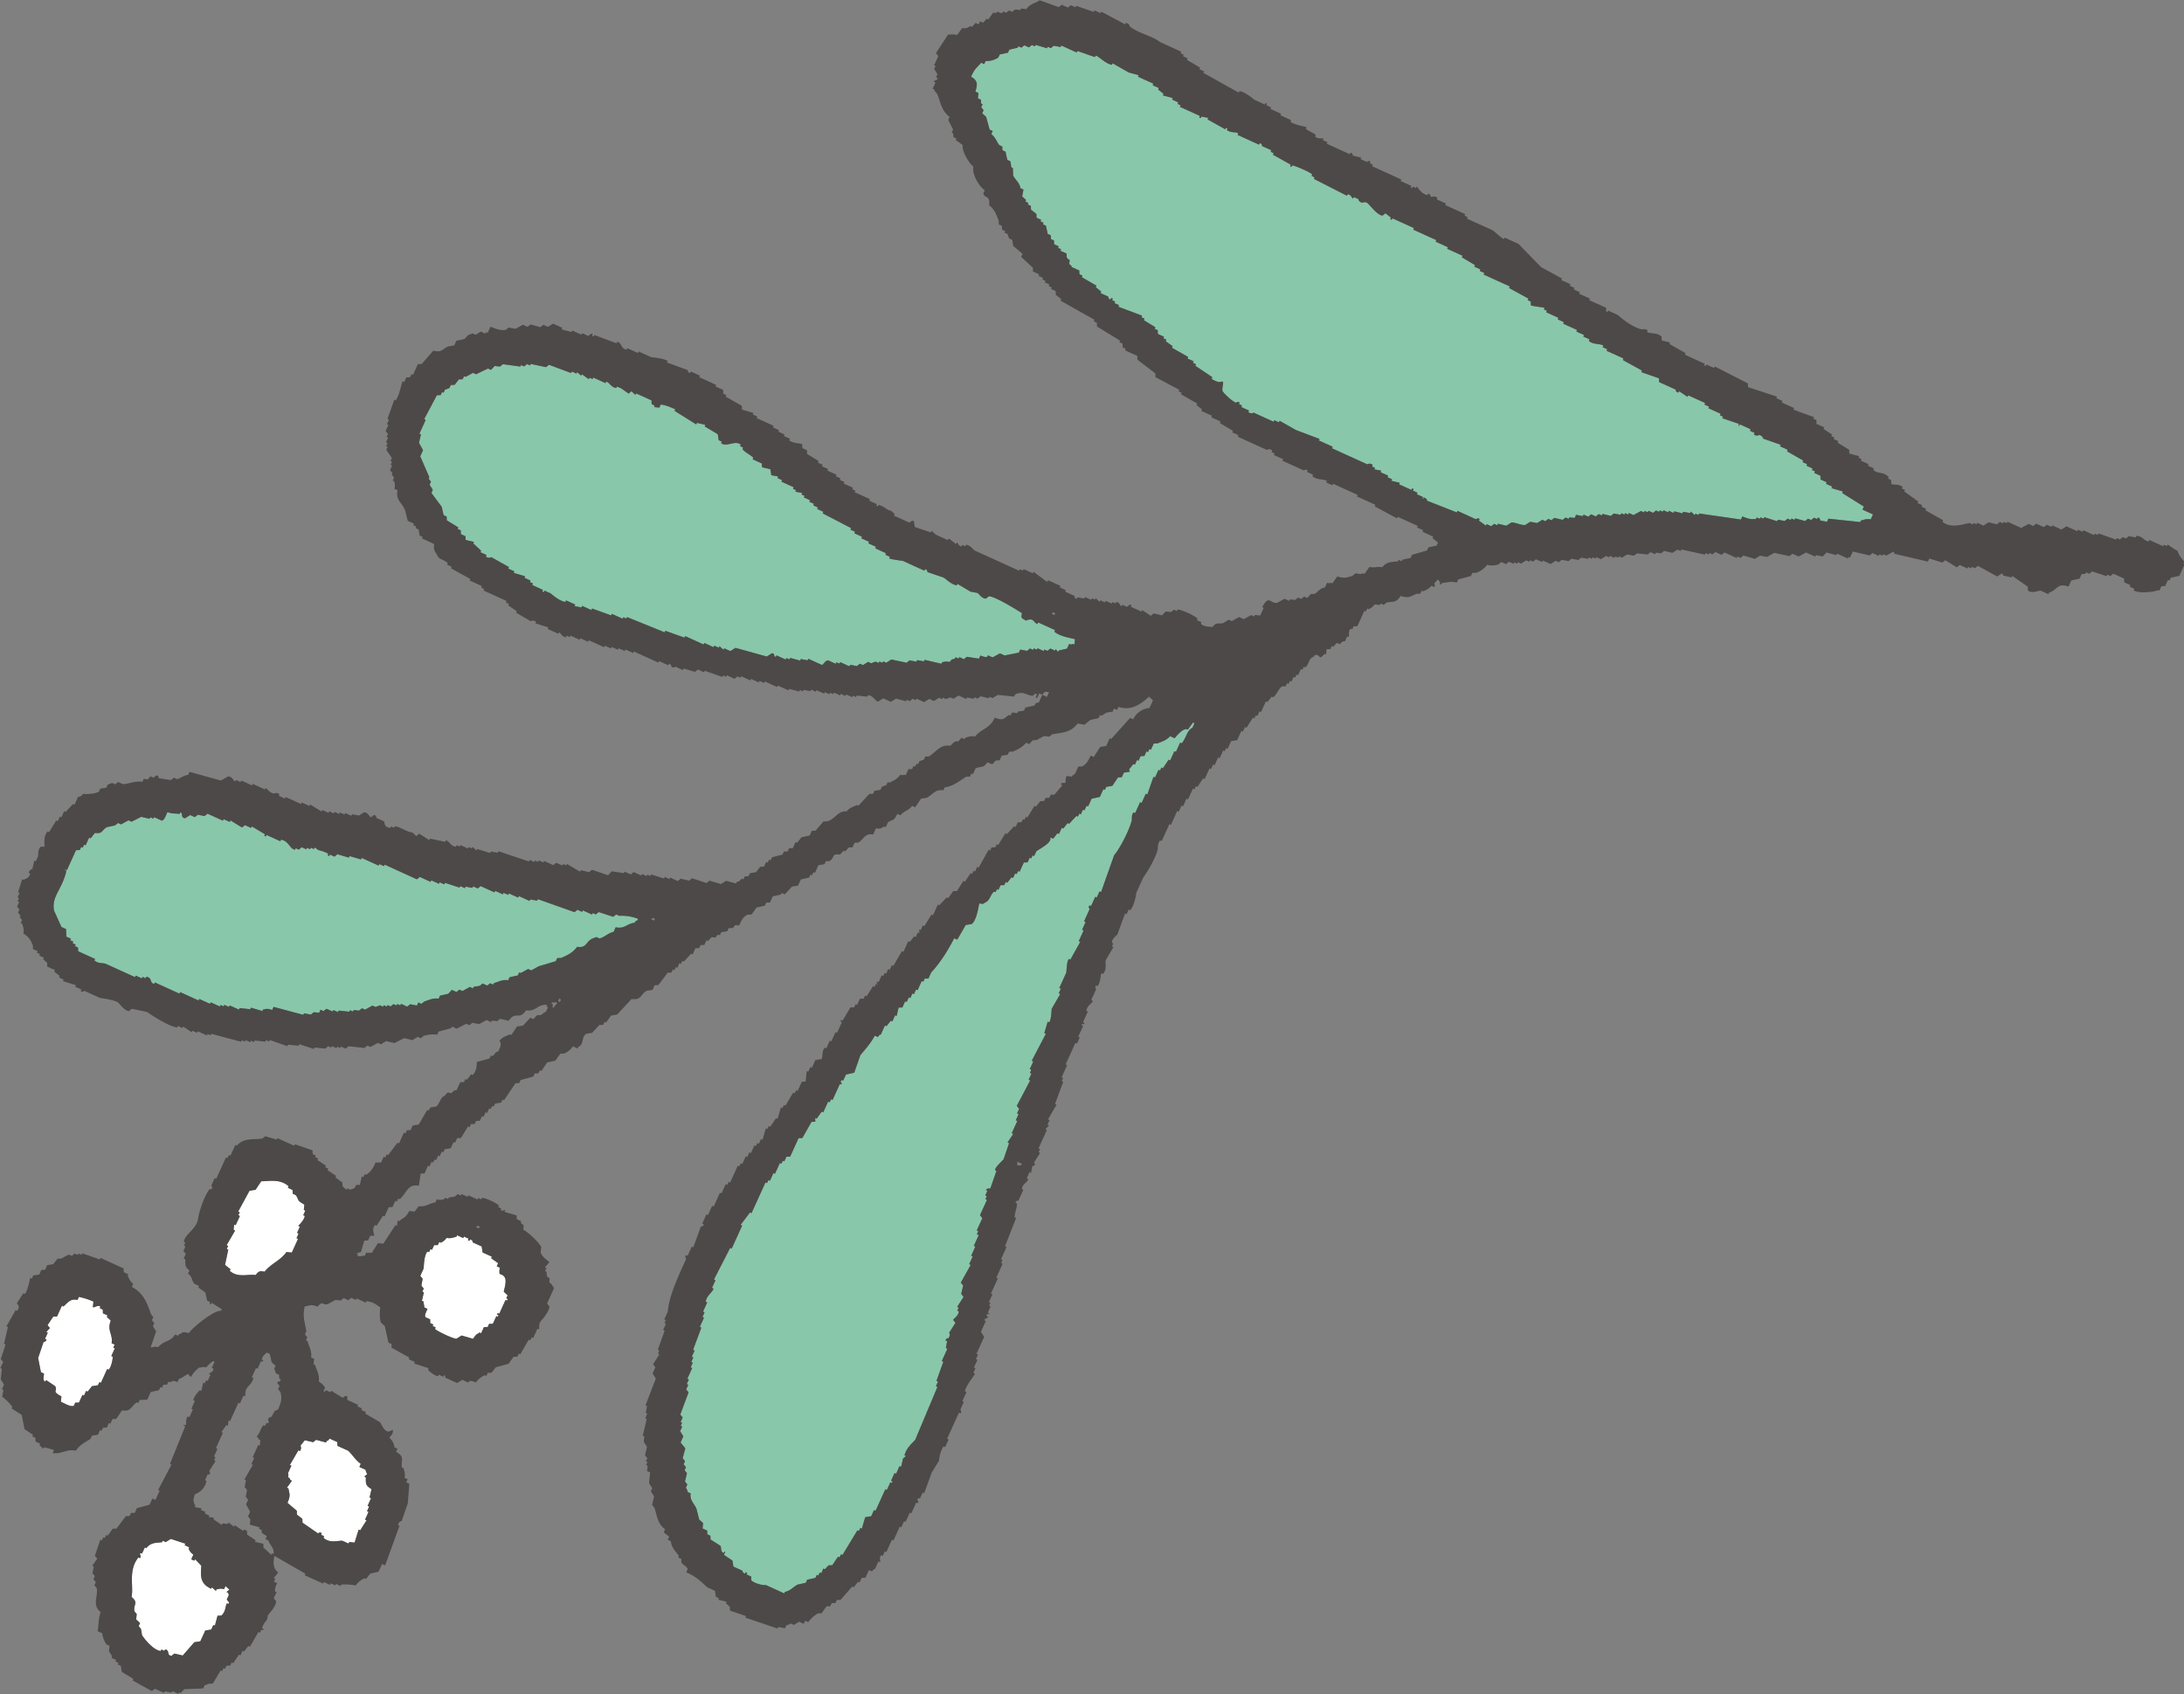
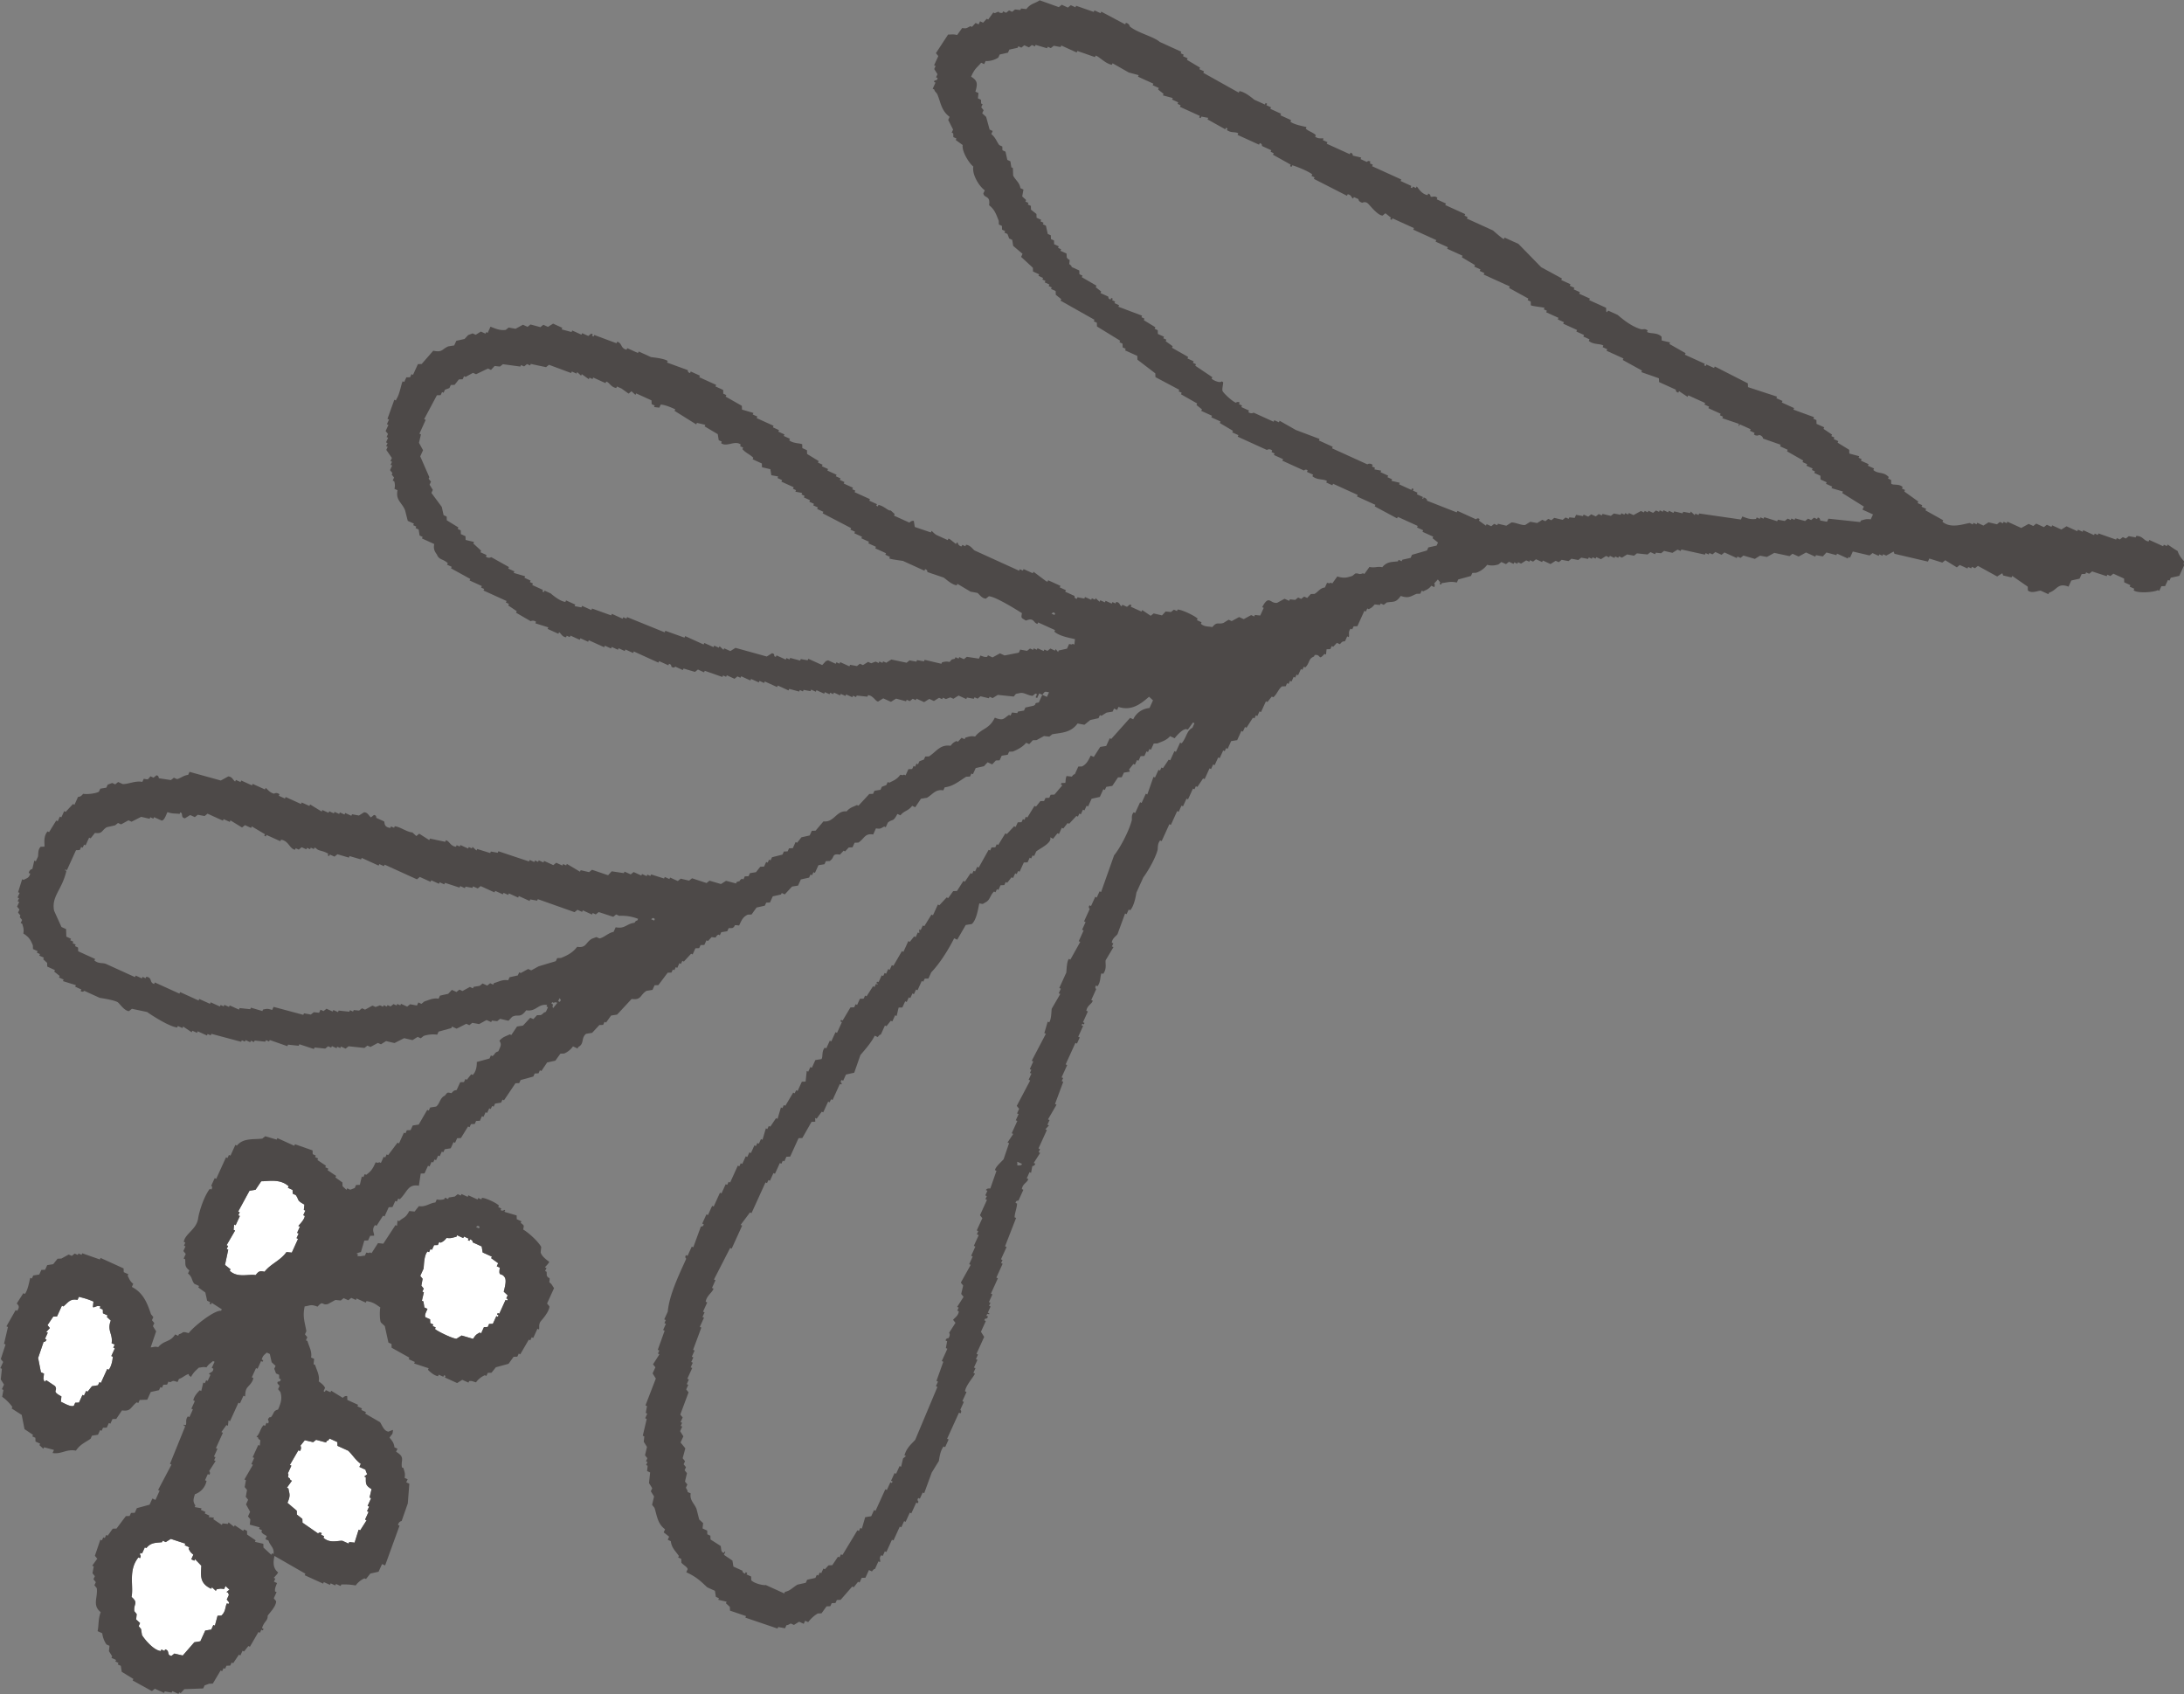
<svg xmlns="http://www.w3.org/2000/svg" width="65.644" height="50.92">
  <rect width="100%" height="100%" fill="#808080" stroke="none" />
  <g fill-rule="evenodd">
    <path d="M12.737 38.116l-.105.231.071.088-.038.206.071.088-.042.092.046.021-.059.252.046.021.029.181.092.042c-.039.101-.097.183-.059.252l.139.063.004.113.092.042-.021.046.092.042-.021.046c.064.067.536.295.646.294l.155-.097.344.101c.087-.133.097-.128.197-.189l.046.021.084-.185.113-.004.042-.092.113-.004.105-.231.046.021.021-.046-.046-.021.021-.046.046.021.189-.416.046.021.021-.046-.046-.021.042-.092-.118-.109c.031-.128.091-.337.029-.432-.104-.162-.193.012-.147-.29l-.092-.042.042-.092-.21-.151.021-.046-.277-.126-.029-.181-.277-.126s.033-.047-.071-.088l-.021.046-.046-.021.021-.046-.139-.063-.021.046-.185-.084-.021.046c-.118.023-.154.055-.294.034-.075.09-.091.098-.176.143l-.046-.021-.042.092-.113.004-.063.139-.046-.021-.042.092-.046-.021c-.107.115-.106.413-.118.504zm-9.345 2.661l-.046-.021.105-.231-.046-.021.042-.092-.092-.042c.045-.278-.145-.374-.025-.68l-.118-.109.021-.046-.139-.063-.004-.113-.092-.042.021-.046c-.084-.066-.201.056-.227.008l.017-.16c-.177-.079-.3-.108-.437-.143l-.042.092c-.222-.039-.267.062-.424.197l-.046-.021-.147.323-.113.004-.172.256.071.088-.109.118.046.021-.084.185.046.021c-.018.074-.088.071-.088.071l-.164.483.084.428.092.042-.017.16.025.067c.058.042 0-.009.067-.025l.256.172c.105.156-.13.139.193.311l-.017.16c.126.06.3.164.39.122l.042-.092.113-.004.105-.231.046.021.063-.139.046.021.13-.164.181-.029.042-.092.046.021.189-.416.046.021c.085-.101.119-.308.122-.39zm5.528 4.631l.004.113.164.13.004.113.466.323c.009.002.046-.059.113-.004l-.021.046.092.042-.021.046c.189.177.431.083.571.092l.185.084.021-.046.16.017.122-.39.046.021.193-.302-.046-.021.105-.231-.046-.021.063-.139-.046-.021.105-.231-.046-.021.059-.252c-.194-.119-.168-.17-.172-.357l-.046-.021.088-.071s-.05-.099-.05-.134l-.185-.084.042-.092c-.169-.125-.252-.278-.378-.395l-.323-.147-.004-.113-.231-.105c-.07.08-.012.043-.088.071l-.021.046-.298-.08a5.476 5.476 0 01-.088.071l-.252-.059-.13.164s.047.08-.017.16l-.046-.021-.256.441.046.021-.105.231c0 .007.032.003.004.113.08.07.043.012.071.088l.046.021-.151.21.046.021c.027.167.074.2-.029.432l.281.239zm.039-8.174l-.046-.021.063-.139-.046-.021.084-.185-.046-.021c.007-.021.178-.172.193-.302l-.046-.021.063-.139-.046-.021.017-.16c-.248-.137-.146-.128-.26-.286l-.092-.042-.004-.113-.139-.063.021-.046c-.259-.238-.618-.147-.823-.151l-.172.256-.181.029-.34.625.046.021-.042.092.046.021-.126.277-.046-.021-.017.16.046.021-.256.441.046.021-.042.092.046.021-.097.458.164.13-.021.046c.236.226.575.09.777.13.094-.118.119-.131.269-.101.187-.242.47-.327.659-.592l.16.017.189-.416zm-3.977 9.114l-.092-.042-.021.046c-.193.021-.334.005-.47.176l-.046-.021-.084.185-.046-.021-.021.046s.057.049.004.113l-.046-.021c-.314.385-.138.864-.206 1.188.218.187.054.202.084.428l.071.088-.017.16.118.109-.042.092.071.088.029.181c.064.109.336.452.562.479l.021-.046.092.042.021-.046c.154.038.032.172.189.197l.088-.071.252.059.348-.399.181-.029.147-.323.181-.029.063-.139.046.021.08-.298.113-.004c.139-.123.109-.259.168-.369l.046.021.021-.046a5.476 5.476 0 01-.071-.088l.063-.139-.025-.067-.046-.021.088-.071-.118-.109-.042.092c-.12-.022-.128-.008-.227.008l-.021.046-.118-.109-.021.046c-.358-.163-.312-.401-.298-.693l-.189-.197-.021.046-.092-.042.063-.139c-.093-.075-.095-.091-.143-.176l.021-.046-.139-.063.021-.046-.437-.143a8.087 8.087 0 00-.155.097z" fill="#fff" />
-     <path d="M19.183 27.618a1.323 1.323 0 00-.571-.092l-.092-.042a5.476 5.476 0 01-.088.071l-.437-.143a5.476 5.476 0 01-.088.071l-.092-.042-.021.046-.277-.126-.021.046-.139-.063a5.476 5.476 0 01-.088.071l-1.104-.391-.021.046-.206-.038-.021.046-.323-.147-.021.046-.277-.126-.021.046-.139-.063-.021.046-.231-.105-.021.046-.416-.189a5.476 5.476 0 01-.088.071l-.139-.063-.021.046-.206-.038-.021.046-.139-.063-.021.046-.437-.143-.021.046-.139-.063-.021.046-.231-.105-.021.046-.323-.147a5.476 5.476 0 01-.088.071l-.97-.441-.021.046-.139-.063-.021.046-.508-.231-.021.046-.344-.101-.021.046-.344-.101a5.476 5.476 0 01-.088.071l-.139-.063-.021.046-.046-.021.021-.046c-.185-.114-.291-.075-.369-.168l-.046-.021-.021.046-.092-.042-.021.046-.092-.042-.021.046-.139-.063a5.476 5.476 0 01-.088.071l-.092-.042-.021.046c-.169-.03-.184-.266-.42-.302l-.021.046-.416-.189-.021.046-.046-.021.021-.046-.395-.235-.021.046-.185-.084a5.476 5.476 0 01-.088.071l-.348-.214-.021.046-.185-.084-.021.046-.462-.21a5.476 5.476 0 01-.088.071l-.206-.038a5.476 5.476 0 01-.088.071l-.139-.063a8.087 8.087 0 00-.155.097c-.145-.015-.045-.155-.143-.176l-.021.046c-.154-.022-.198.004-.365-.055-.05.103-.09.244-.172.256l-.231-.105-.021.046-.092-.042-.021.046-.252-.059-.29.147-.092-.042-.223.122-.092-.042a5.476 5.476 0 01-.088.071l-.248.055c-.161.094-.124.209-.357.172l-.13.164-.046-.021-.105.231-.046-.021-.042.092-.046-.021-.042.092-.113.004-.273.6-.046-.021c-.034.063.042-.003.025.067-.138.562-.446.738-.365 1.171l.222.491.139.063.008.227.139.063-.021.046.092.042-.021.046.092.042-.021.046.092.042.004.113.508.231-.021.046c.128.104.236.062.344.101l.877.399.021-.046.185.084.021-.046.092.042.021-.046c.194.033.08.171.235.218l.021-.046.739.336.021-.046.554.252.021-.046.323.147.021-.046.277.126.021-.046.092.042.021-.046.139.063.021-.046.277.126.021-.046.319.034.021-.046.344.101.021-.046c.115-.02.121-.034.273.013l.042-.092.894.239.021-.046.206.038.088-.071.16.017.042-.092.092.042.088-.071.185.084.021-.046.139.063.021-.046.319.034.021-.046.092.042.021-.046.16.017.088-.071.092.042.223-.122.092.042.134-.05.092.042.021-.046.092.042.021-.046.092.042.088-.071.092.042.021-.046.092.042.021-.046.185.084.088-.071.206.038.042-.092.092.042.088-.071c.139-.044.264-.112.428-.084l.042-.092.248-.055.109-.118.139.063.088-.071.092.042.223-.122.092.042.021-.046.181-.029.088-.071.139.063.088-.071.092.042.021-.046c.145-.039.259-.115.428-.084l.042-.092.248-.055.042-.092.046.021.223-.122.092.042.223-.122.516-.155.042-.092.113-.004c.178-.073.351-.152.487-.336.282.044.247-.131.445-.243l.134-.05.092.042c.143-.03.272-.173.424-.197l.063-.139c.279.058.326-.108.563-.134.07-.08.012-.043.088-.071l.021-.046zm13.128-8.407c-.145-.039-.453-.081-.621-.227l.021-.046-.508-.231-.021.046c-.127-.036-.102-.206-.344-.101-.148-.088-.149-.068-.122-.223-.039-.026-.781-.501-.995-.508a5.476 5.476 0 01-.088.071c-.135-.007-.202-.143-.256-.172l-.206-.038-.395-.235-.021.046c-.17-.032-.313-.184-.395-.235l-.483-.164c-.011-.008.012-.066-.071-.088l-.021.046-.646-.294c-.036-.005-.374-.049-.411-.076l.021-.046-.139-.063.021-.046-.323-.147.021-.046-.231-.105.021-.046-.231-.105.021-.046-.231-.105.021-.046-.139-.063.021-.046-.856-.445.021-.046-.185-.084.021-.046-.139-.063.021-.046-.139-.063.021-.046-.185-.084.021-.046-.092-.042.021-.046-.206-.038.021-.046-.092-.042.021-.046-.369-.168.021-.046-.139-.063.021-.046-.206-.038-.029-.181-.252-.059-.004-.113-.277-.126.021-.046c-.112-.11-.234-.146-.327-.26l.021-.046-.092-.042.021-.046c-.168-.144-.426.085-.592-.046l.021-.046-.092-.042-.029-.181-.395-.235.021-.046-.252-.059-.021.046-.651-.407.021-.046c-.164-.076-.316-.135-.437-.143l-.042.092-.16-.017.021-.046-.092-.042-.004-.113-.462-.21-.021.046-.118-.109a5.476 5.476 0 01-.088.071l-.21-.151-.139-.063-.021.046c-.167-.027-.204-.17-.302-.193l-.021.046-.369-.168-.021.046-.092-.042-.021.046-.21-.151-.021.046-.118-.109-.021.046-.139-.063-.021.046-.667-.248a5.476 5.476 0 01-.088.071 74.678 74.678 0 01-.458-.097l-.021.046-.092-.042a5.476 5.476 0 01-.088.071l-.092-.042-.021.046-.525-.071a5.476 5.476 0 01-.088.071l-.16-.017-.109.118-.092-.042-.357.172-.092-.042-.223.122-.046-.021-.042.092-.113.004-.13.164-.113.004-.042.092-.134.05-.042.092-.046-.021-.042.092-.113.004-.382.718.046.021-.189.416.046.021-.059.252.122.223-.084.185.273.626-.021.046.071.088-.042.092.097.155-.042.092.311.42.055.248.092.042.004.113.348.214-.021.046.092.042.004.113.139.063.004.113.252.059-.021.046.235.218-.021.046.185.084-.021.046c.086.07.16.017.16.017l.533.298-.021.046.185.084-.021.046.344.101-.021.046.185.084-.021.046.092.042-.021.046.323.147-.021.046.046.021.021-.046.185.084c.067.057.274.233.441.256l.021-.046.277.126-.021.046.206.038.021-.046.277.126.021-.046.575.206.021-.046.323.147.021-.046.092.042.021-.046 1.129.458.021-.046.575.206.021-.046.554.252.021-.046.277.126.021-.046.139.063.021-.046.118.109.021-.046.185.084.155-.097.94.26.155-.097c.088.002.068.086.071.088l.046.021.021-.046.277.126.021-.046.092.042.021-.046.298.08.021-.046.206.038.021-.046.416.189.109-.118.067-.025.231.105.021-.046.092.042.021-.046.277.126.021-.046.206.038.088-.071.092.042.155-.097.092.042.134-.05.092.042.021-.046.092.042.021-.046.092.042.155-.097.458.097.088-.071.206.038.021-.046.206.038.021-.046.504.118.021-.046c.098-.017.107-.031.227-.008.082-.102.058-.067.155-.097l.021-.046.092.042.021-.046.139.063.088-.071.365.055.042-.092c.111.034.122.049.206.038l.021-.046.139.063.223-.122.139.063.428-.084.042-.092.206.038.088-.071.092.042.021-.046.092.042.021-.046.185.084.021-.046.092.042.088-.071.139.063.021-.046.071.088.021-.046.248-.055.063-.139c.105.014.037.024.113-.004l.046.021.017-.16zm-2.949 17.883l.042-.092-.046-.021.168-.369a5.476 5.476 0 01-.071-.088l.21-.462-.046-.021.042-.092-.046-.021.063-.139-.046-.021c.044-.071.124-.04.134-.05l.185-.529-.046-.021c.019-.107.219-.273.26-.327l.164-.483-.046-.021.172-.256-.046-.021.168-.369-.046-.021.084-.185-.046-.021.063-.139a5.476 5.476 0 01-.071-.088l.403-.764-.046-.021.084-.185-.046-.021.042-.092-.046-.021.105-.231-.046-.021.424-.81-.046-.021.101-.344.046.021c.067-.097.063-.333.076-.411l.256-.441-.046-.021.063-.139-.046-.021.21-.462c.01-.07.01-.325.076-.411l.046.021.298-.533-.046-.021.147-.323-.046-.021.105-.231-.046-.021.168-.369c.003-.015-.054-.041-.004-.113l.046.021.126-.277.046.021.084-.185.046.021.391-1.104c.173-.208.437-.705.529-1.041.018-.067-.024-.15.059-.252l.046.021.147-.323.046.021.126-.277.046.021.185-.529.046.021.105-.231.046.021.042-.092.046.021.172-.256.046.021.126-.277.046.021.126-.277.046.021c.145-.167.155-.39.323-.466l.063-.139-.046-.021-.151.21c-.105-.014-.037-.024-.113.004-.08.028-.226.173-.285.26l-.139-.063c-.109.128-.242.159-.378.218l-.113.004-.084.185-.046-.021-.042.092-.046-.021-.063.139-.113.004-.063.139-.046-.021-.063.139-.046-.021-.13.164.025.067-.181.029-.063.139-.113.004-.172.256-.181.029-.042.092-.046-.021-.105.231-.248.055-.105.231-.046-.021-.063.139-.046-.021-.063.139-.046-.021-.042.092-.046-.021-.218.235-.046-.021-.13.164-.046-.021-.084.185-.046-.021-.13.164-.092-.042c.084.159-.332.349-.416.424l-.063.139-.046-.021-.042.092-.046-.021-.063.139-.113.004-.126.277-.046-.021-.042.092-.046-.021-.063.139-.046-.021-.13.164-.046-.021-.042.092-.113.004-.063.139-.046-.021-.042.092-.046-.021c-.123.119-.116.261-.26.327-.088.054-.057.052-.181.029-.03.117-.076.495-.227.621l-.181.029-.256.441-.092-.042c-.19.377-.449.775-.689 1.024l-.084.185-.113.004-.042.092-.046-.021-.126.277-.046-.021-.063.139-.046-.021-.063.139-.046-.021-.063.139-.046-.021-.084.185-.113.004-.059.252-.046-.021-.084.185-.046-.021-.13.164-.046-.021-.126.277s-.026-.023-.088.071l-.092-.042c-.117.226-.292.416-.432.584l-.185.529-.248.055-.084.185-.046-.021c-.062.078.004.081.004.113-.039.06-.024-.032-.067.025l-.21.462-.046-.021-.042.092-.046-.021-.147.323-.046-.021-.151.21-.046-.021.004.113-.113.004-.277.487-.113.004-.252.554-.113.004-.063.139-.046-.021-.042.092-.046-.021-.147.323-.046-.021-.105.231-.046-.021-.042.092-.046-.021-.42.923-.046-.021-.281.374.046.021-.315.693-.046-.021-.487.949.046.021-.105.231.046.021c-.031.116-.208.208-.235.395l.046.021-.126.277.046.021-.063.139.046.021-.126.277.046.021-.248.668.046.021-.084.185.046.021-.063.139.046.021-.063.139.046.021-.147.323.046.021-.063.139.046.021-.063.139.071.088-.248.667.071.088-.063.139.046.021-.042.092.046.021-.063.139.097.155-.084.185.143.176-.08.298.071.088-.042.092.071.088-.042.092.071.088-.059.252.071.088-.042.092c.006.038.047.061.05.134l.092.042c-.036.212.112.301.176.47l.08.315.118.109-.017.16.139.063.004.113.092.042.004.113.302.193c.021.026.003.181.076.202.069.02 0-.047.067-.025l-.042.092.256.172.029.181.277.126s-.028.041.071.088l.021-.046.046.021-.021.046.139.063.004.113c.088.097.375.163.437.143l.554.252.021-.046c.17-.037.23-.133.378-.218l.248-.055.042-.092.248-.055.042-.092.046.021.042-.092.046.021.063-.139.046.021.109-.118.113-.004.172-.256.046.021.042-.092.046.021.449-.743.046.021.042-.092.046.021.101-.344.181-.029.084-.185.046.021.294-.646.046.021.105-.231.046.021.021-.046-.046-.021.105-.231.046.021.105-.231.046.021.059-.252.088-.071-.046-.021c.068-.239.223-.351.323-.466l.668-1.591-.046-.021.063-.139-.046-.021.206-.575-.046-.021.168-.369-.046-.021.038-.206-.046-.021c.015-.081.086-.068.088-.071.07-.109.017-.16.017-.16l.193-.302a5.476 5.476 0 01-.071-.088c.036-.056.159-.12.172-.256l-.046-.021.042-.092-.046-.021.193-.302a5.476 5.476 0 01-.071-.088l.059-.252a5.476 5.476 0 01-.071-.088l.298-.533-.046-.021.105-.231-.046-.021.126-.277-.046-.021.147-.323-.046-.021zm26.941-21.63l-.323-.147.042-.092-.651-.407.021-.046-.344-.101.021-.046-.185-.084.021-.046-.185-.084-.004-.113-.185-.084.021-.046-.092-.042.021-.046-.185-.084.021-.046-.139-.063.021-.046-.487-.277.021-.046-.231-.105.021-.046-.529-.185c-.003-.002-.006-.083-.118-.109 0 0-.077.051-.16-.017l.021-.046-.139-.063.021-.046-.323-.147-.021.046c-.066-.028.034-.027-.025-.067l-.483-.164.021-.046-.092-.042.021-.046-.369-.168.021-.046-.139-.063.021-.046-.508-.231-.021.046-.256-.172-.021.046c-.102-.032-.071-.088-.071-.088l-.508-.231-.004-.113-.529-.185.021-.046-.579-.319.021-.046-.508-.231.021-.046-.139-.063.021-.046c-.095-.069-.296-.019-.437-.143l.021-.046-.185-.084.021-.046-.231-.105.021-.046-.416-.189.021-.046-.185-.084.021-.046-.369-.168.021-.046-.092-.042.021-.046c-.023-.012-.385-.051-.411-.076l-.004-.113-.092-.042.021-.046-.579-.319.021-.046-.785-.357.021-.046-.139-.063.021-.046-.185-.084.021-.046-.395-.235.021-.046-.462-.21.021-.046-.369-.168.021-.046-.693-.315.021-.046-.646-.294-.021.046-.046-.021.021-.046-.164-.13a5.476 5.476 0 01-.088.071c-.16-.014-.378-.315-.445-.369-.081-.066-.16-.017-.16-.017-.122-.031-.118-.109-.118-.109l-.139-.063-.021.046c-.064-.028-.041-.108-.164-.13l-.021.046-.995-.508.021-.046-.092-.042.021-.046c-.088-.085-.495-.251-.6-.273l-.021.046-.046-.021.021-.046-.533-.298.021-.046-.092-.042.021-.046-.277-.126c-.013-.01.015-.066-.071-.088l-.021.046-.646-.294.021-.046c-.086-.058-.205 0-.344-.101l.021-.046-.046-.021-.021.046-.533-.298.021-.046-.206-.038-.021.046-.046-.021.021-.046-.6-.273.021-.046-.092-.042.021-.046-.185-.084.021-.046-.298-.08.021-.046-.164-.13.021-.046-.185-.084.021-.046-.462-.21.021-.046-.298-.08-.487-.277-.021.046c-.195-.033-.386-.252-.487-.277l-.021.046-.529-.185-.021.046-.462-.21-.021.046-.206-.038a5.476 5.476 0 01-.088.071l-.092-.042-.021.046-.344-.101-.021.046-.092-.042a5.476 5.476 0 01-.088.071l-.139-.063a5.476 5.476 0 01-.088.071l-.092-.042-.021.046-.248.055-.042.092-.248.055-.042.092a.648.648 0 01-.382.105l-.042.092-.092-.042c-.122.151-.185.155-.302.42.211.122.191.236.13.449l.092.042-.017.16.092.042.004.113.046.021-.042.092.071.088-.042.092.118.109.105.382.092.042-.042.092c.125.1.159.221.239.332l.092.042.004.113.092.042.055.248.092.042.029.181.046.021.008.227c.072.141.192.205.218.378l.092.042-.038.206.118.109-.021.046.092.042-.021.046.092.042.004.113.164.13.004.113.139.063-.021.046.092.042-.021.046.092.042.055.248.092.042.004.113.092.042.004.113.139.063-.021.046.092.042-.021.046.185.084.004.113c.081.134.103-.012.076.202.089.063.069.086.071.088l.231.105.004.113.092.042-.021.046.441.256-.021.046.164.13-.021.046.231.105c.016.014-.017.064.071.088l.021-.046.046.021-.021.046.092.042-.021.046.139.063-.021.046.714.269-.021.046.092.042-.021.046.348.214-.021.046.092.042.004.113.185.084-.021.046.092.042-.021.046.21.151-.021.046.487.277-.021.046.185.084-.021.046.092.042-.021.046.512.344-.021.046c.068.06.258.138.298.08l.046.021c.015.033-.042.219-.013.273.041.075.291.308.399.348 0 0 .056-.049.113-.004l-.021.046.092.042-.021.046.231.105-.021.046c.088.068.16.017.16.017l.6.273.021-.046.139.063.021-.046.487.277.714.269-.021.046.416.189-.021.046.046.021 1.016.462s.074-.055.16.017l-.021.046.092.042-.021.046.206.038-.021.046.231.105-.021.046.139.063-.021.046.252.059-.021.046.369.168.021-.046.046.021-.021.046.139.063-.021.046.185.084-.021.046c.065.031.002-.055.067-.025.099.045.071.088.071.088l.898.353.021-.046.554.252c.012.003.044-.057.113-.004l-.021.046.21.151.021-.046.139.063.088-.071.092.042.021-.046.252.059.155-.097c.105-.008.302.091.411.076l.155-.097.206.038.155-.097.092.042.088-.071.092.042.088-.071.252.059.088-.071.092.042.021-.046.16.017.042-.092.206.038.021-.046.139.063.088-.071.139.063.088-.071.092.042.021-.046.252.059.088-.071.206.038.021-.046.092.042.021-.046.092.042.021-.046.139.063.223-.122.092.042.021-.046.092.042.021-.046.139.063.088-.071.092.042.021-.046.092.042.021-.046.139.063.021-.046.139.063.021-.046.252.059.021-.046.206.038.021-.046.118.109.021-.046.092.042.021-.046 1.255.181.042-.092c.197.078.255.088.411.076l.021-.046.092.042.021-.046.092.042.021-.046.39.122.021-.046.206.038.088-.071.092.042.021-.046.092.042.021-.046.298.08.088-.071.092.042.088-.071.092.042.021-.046c.077.01.071.088.071.088l.206.038.042-.092.957.101.021-.046c.112-.027.158-.058.294-.034l.063-.139z" fill="#88c7aa" />
    <path d="M65.249 17.359l-.042.092-.046-.021-.084.185-.113.004-.063.139-.046-.021c-.09.057-.591.109-.726.004l.021-.046-.139-.063.021-.046-.185-.084-.004-.113-.323-.147a5.476 5.476 0 01-.088.071l-.092-.042-.021.046-.437-.143a5.476 5.476 0 01-.088.071l-.092-.042-.021.046-.113.004-.063.139-.248.055-.084.185c-.331-.129-.338.105-.584.18l-.021.046-.231-.105c-.077-.004-.274.097-.386-.008l-.004-.113-.466-.323-.021.046-.252-.059-.025-.067a8.087 8.087 0 00-.155.097l-.579-.319a5.476 5.476 0 01-.088.071l-.092-.042-.021.046-.092-.042-.021.046-.231-.105a5.476 5.476 0 01-.088.071l-.348-.214a5.476 5.476 0 01-.088.071l-.39-.122-.042.092-1.007-.235-.025-.067-.223.122-.092-.042-.021.046-.092-.042-.021.046-.185-.084a5.476 5.476 0 01-.088.071 91.729 91.729 0 01-.504-.118l-.084.185-.046-.021-.021.046-.323-.147-.021.046-.298-.08-.109.118-.206-.038-.021.046-.277-.126-.223.122-.185-.084a5.476 5.476 0 01-.088.071 74.678 74.678 0 01-.458-.097l-.223.122-.206-.038a8.087 8.087 0 00-.155.097l-.344-.101a5.476 5.476 0 01-.088.071l-.092-.042-.021.046-.369-.168a5.476 5.476 0 01-.088.071l-.185-.084a5.476 5.476 0 01-.088.071l-.092-.042-.021.046-.092-.042-.021.046-.709-.155-.021.046-.092-.042a8.087 8.087 0 00-.155.097l-.252-.059a5.476 5.476 0 01-.088.071l-.16-.017-.021.046-.139-.063a5.476 5.476 0 01-.088.071l-.319-.034a5.476 5.476 0 01-.088.071l-.206-.038a8.087 8.087 0 00-.155.097l-.092-.042-.021.046-.092-.042-.021.046-.139-.063-.021.046-.092-.042a8.087 8.087 0 00-.155.097l-.139-.063-.021.046-.092-.042-.021.046-.092-.042-.021.046-.206-.038a5.476 5.476 0 01-.088.071l-.206-.038a5.476 5.476 0 01-.088.071l-.206-.038a5.476 5.476 0 01-.088.071l-.092-.042a8.087 8.087 0 00-.155.097l-.231-.105-.021.046-.185-.084a5.476 5.476 0 01-.088.071l-.092-.042-.021.046-.092-.042a8.087 8.087 0 00-.155.097l-.092-.042-.021.046-.092-.042-.021.046-.139-.063a5.476 5.476 0 01-.088.071l-.139-.063a5.476 5.476 0 01-.088.071.588.588 0 01-.34.013.682.682 0 01-.332.239l-.113.004-.042.092-.382.105-.042.092c-.199-.046-.292.002-.453.017l-.021.046-.046-.021.021-.046a5.476 5.476 0 01-.071-.088l-.109.118c.028.076.02.008.004.113l-.092-.042c-.084.106-.142.118-.243.168l-.046-.021-.042.092-.113.004c-.171.069-.237.147-.474.063-.157.216-.211.16-.424.197a5.476 5.476 0 01-.088.071l-.092-.042-.021.046-.16-.017c-.076.091-.091.096-.176.143l-.046-.021-.042.092-.046-.021-.21.462-.113.004-.042.092-.046-.021c-.089.09-.028.205-.059.252l-.046-.021-.063.139c-.041.034-.058-.032-.155.097l-.092-.042-.109.118-.046-.021-.042.092-.113.004-.017.16-.046-.021c-.195.223-.09.006-.294.034l-.021.046c-.173.065-.123.19-.26.327l-.046-.021-.042.092-.046-.021-.084.185-.046-.021-.042.092-.046-.021-.063.139-.046-.021-.042.092-.046-.021-.042.092-.113.004c-.106.081-.155.245-.26.327l-.046-.021-.13.164-.046-.021-.147.323-.046-.021-.063.139-.046-.021-.042.092-.046-.021-.193.302-.046-.021-.063.139-.046-.021-.126.277-.181.029-.105.231-.046-.021-.042.092-.046-.021-.105.231-.046-.021-.105.231-.046-.021-.063.139-.046-.021-.147.323-.046-.021-.172.256-.046-.021-.042.092-.046-.021-.147.323-.046-.021-.105.231-.046-.021-.084.185-.046-.021-.189.416-.046-.021-.231.508-.046-.021c-.089.108-.061.228-.08.298-.085.306-.356.728-.424.81l-.21.462c-.014.096-.066.397-.185.529l-.046-.021-.063.139-.046-.021-.227.621c-.037.057-.158.12-.172.256l.046.021-.042.092.046.021-.235.395c-.016.109.045.249-.076.411l-.046-.021c-.049.074-.015.249-.122.39l-.046-.021c-.048.072.007.099.004.113l-.147.323.046.021c-.027.101-.166.134-.193.302l.046.021-.147.323.046.021-.021.046-.046-.021-.021.046.046.021-.147.323.046.021-.084.185-.046-.021-.294.646.046.021-.168.369.046.021-.042.092.046.021-.248.667.046.021-.256.441.046.021-.063.139.046.021-.109.118.046.021-.252.554.046.021-.042.092.046.021-.193.302.046.021c-.022.079-.088.071-.088.071l-.038.206-.046-.021-.084.185.046.021c-.031.113-.166.133-.193.302l.046.021-.147.323c-.008.011-.072-.016-.088.071l.046.021c-.011.154-.062.245-.076.411l.046.021-.332.852.046.021-.168.369.046.021-.042.092.046.021-.189.416.046.021-.21.462.046.021-.105.231.046.021-.042.092.046.021-.084.185.046.021c-.014.07-.01-.009-.067.025l-.021.046.046.021c-.018.085-.082.062-.088.071l-.021.046.046.021-.147.323.097.155-.231.508.046.021-.063.139.046.021-.105.231.046.021-.063.139.046.021c-.019.08-.271.343-.298.533l.046.021-.126.277.046.021-.105.231c-.003.016.054.04.004.113l-.046-.021-.357.785.046.021-.105.231-.046-.021c-.102.124-.13.358-.143.437l-.214.348-.227.621-.046-.021-.084.185-.046-.021c-.053.066.006.107.004.113l-.021.046-.046-.021-.147.323-.046-.021-.126.277-.046-.021-.084.185-.046-.021-.189.416-.046-.021-.168.369-.046-.021-.063.139-.046-.021c-.081.094-.006.146-.038.206l-.046-.021-.105.231s-.025-.023-.088.071l-.092-.042-.105.231-.113.004-.063.139-.046-.021-.13.164-.046-.021-.348.399-.113.004-.042.092-.113.004-.042.092-.113.004-.151.21-.113.004a.991.991 0 00-.286.26l-.092-.042-.042.092-.139-.063a8.087 8.087 0 00-.155.097l-.092-.042c-.037.006-.064.045-.134.05l-.042.092-.206-.038-.021.046-.966-.328.021-.046-.483-.164-.004-.113-.118-.109.021-.046-.252-.059.021-.046-.092-.042-.029-.181-.231-.105c-.187-.173-.313-.309-.63-.453l.042-.092c-.009-.071-.149-.136-.189-.197l-.004-.113-.092-.042.021-.046c-.118-.166-.219-.246-.243-.445l-.092-.042.042-.092-.164-.13.042-.092c-.232-.17-.243-.419-.319-.647a5.476 5.476 0 01-.071-.088l.059-.252a8.087 8.087 0 00-.097-.155l.042-.092a8.087 8.087 0 00-.097-.155l.034-.319-.092-.042.017-.16-.046-.021.042-.092-.046-.021.042-.092a5.476 5.476 0 01-.071-.088l.059-.252a8.087 8.087 0 00-.097-.155l.017-.16-.046-.021.118-.504-.046-.021.063-.139-.046-.021.038-.206-.046-.021.311-.806a8.087 8.087 0 00-.097-.155l.084-.185a5.476 5.476 0 01-.071-.088l.193-.302-.046-.021.042-.092-.046-.021.206-.575-.046-.021.084-.185-.046-.021.042-.092-.046-.021.105-.231c.04-.403.212-.829.428-1.31l.126-.277c.003-.017-.057-.04-.004-.113l.046.021.126-.277.046.021.227-.621c.011-.014.068.017.088-.071l-.046-.021.126-.277.046.021.126-.277.046.021.189-.416.046.021.126-.277.046.021.042-.092.046.021.231-.508.046.021.042-.092.046.021.105-.231.046.021.063-.139.046.021.105-.231.046.021.042-.092.046.021.063-.139.046.021.101-.344.046.021.042-.092.046.021.172-.256.046.021.101-.344.046.021.042-.092.046.021.235-.395.046.021.042-.092.046.021.126-.277.113-.004.034-.319.046.021.063-.139.046.021.105-.231.181-.029c.054-.055-.002-.227.101-.344l.046.021.105-.231.046.021.126-.277.046.021.147-.323-.046-.021.021-.046.046.021.235-.395.113-.004.042-.092.046.021.084-.185.113-.004.042-.092.046.021.193-.302.046.021.042-.092.046.021c.019-.069-.036.004-.025-.067.045-.056.02.028.067-.025l.084-.185.046.021.042-.092.046.021.063-.139.046.021.063-.139.046.021.256-.441.046.021.147-.323.046.021.13-.164.046.021.063-.139.046.021-.004-.113.046.021.063-.139.046.021.214-.348.046.021.147-.323.046.021.218-.235.046.021.151-.21.113-.004.193-.302.046.021.172-.256.046.021.042-.092.046.021.063-.139.046.021.298-.533.046.021.042-.092.113-.004.042-.092.046.021.214-.348.046.021.218-.235.046.021.063-.139.113-.004.042-.092.046.021.042-.092.046.021.214-.348.046.021.13-.164.113-.004.042-.092.113-.004.042-.092.113-.004.239-.281-.046-.021.021-.046.113-.004c.019-.072-.003-.096.038-.206l.16.017c.063-.088.086-.069.088-.071l.105-.231.113-.004c.121-.063.177-.151.26-.327l.092.042.193-.302.181-.029.105-.231.046.021.567-.634.092.042a.587.587 0 01.487-.336l.105-.231-.118-.109c-.253.223-.535.435-.919.306l-.042.092-.092-.042-.042.092-.181.029a8.087 8.087 0 00-.155.097l-.046-.021-.042.092-.248.055-.176.143-.206-.038c-.206.279-.468.272-.76.323a5.476 5.476 0 01-.088.071l-.16-.017-.223.122-.113.004-.109.118-.092-.042c-.103.127-.266.21-.399.264l-.113.004-.042.092-.181.029-.063.139-.113.004-.109.118-.139-.063-.109.118-.248.055-.084.185-.046-.021-.042.092-.113.004c-.212.132-.397.293-.647.319l-.042.092c-.235-.042-.316.119-.491.222l-.181.029-.172.256-.092-.042c-.125.163-.233.137-.353.285l-.092-.042c-.13.257-.144.141-.286.26l-.063.139-.046-.021c-.105.054-.105.081-.248.055l-.084.185c-.256-.044-.262.127-.445.243l-.113.004-.063.139-.113.004-.109.118-.046-.021-.109.118c-.27-.038-.138.08-.311.193l-.113.004-.042.092-.181.029-.105.231-.046-.021-.042.092-.046-.021-.042.092-.248.055-.084.185-.181.029-.218.235-.092-.042-.021.046-.248.055-.084.185-.113.004-.042.092-.248.055-.151.21-.113.004c-.127.059-.175.133-.26.327-.213-.029-.074.003-.202.076l-.113.004-.042.092-.181.029-.042.092-.046-.021c-.139.091.007.102-.202.076l-.109.118-.046-.021-.063.139-.113.004-.042.092-.113.004-.084.185-.046-.021-.218.235-.046-.021-.042.092-.046-.021-.063.139-.046-.021-.042.092-.046-.021-.042.092-.113.004-.281.374-.113.004-.063.139-.181.029c-.199.126-.149.285-.445.243l-.437.47-.181.029-.151.21-.046-.021-.042.092-.113.004-.218.235-.181.029c-.157.121-.047.303-.235.395l-.021.046-.139-.063a.614.614 0 01-.264.214l-.113.004-.151.21-.248.055-.172.256-.046-.021-.042.092-.113.004-.042.092-.382.105-.042.092-.113.004-.344.512-.046-.021-.042.092-.181.029-.042.092-.046-.021-.042.092-.046-.021-.063.139-.046-.021-.063.139-.046-.021-.063.139-.113.004-.042.092-.113.004-.042.092-.046-.021-.214.348-.113.004-.063.139-.046-.021-.084.185-.181.029-.042.092-.046-.021-.063.139-.046-.021-.063.139-.046-.021-.042.092-.046-.021-.063.139-.046-.021-.105.231-.113.004a45.93 45.93 0 01-.055.365c-.339-.059-.349.202-.575.407l-.046-.021-.042.092-.046-.021-.084.185-.113.004-.126.277-.046-.021-.193.302-.046-.021c-.125.147 0 .276-.034.319l-.113.004-.063.139-.113.004-.101.344s-.105.025-.134.05l.046.021-.021.046c.125.023.124-.003.227-.008l.042-.092c.105.014.037.024.113-.004l.046.021.193-.302.16.017.365-.558.046.021.017-.16.046.021c.148-.131.191-.086.306-.306l.16.017.13-.164c.206.034.311-.09.495-.109l.042-.092a.418.418 0 00.227-.008l.021-.046.092.042.021-.046.181-.029.088-.071.092.042.021-.046.185.084.021-.046.277.126.021-.046.092.042.021-.046c.104.003.41.137.508.231l-.021.046.092.042-.021.046c.057.048.113-.004.113-.004.067.025-.034.027.025.067l.344.101.004.113.139.063-.021.046c.11.092.1.059.076.202.186.111.463.374.541.525l-.017.16c.026.108.152.209.26.286-.04.08-.125.147-.13.164l.046.021-.042.092.046.021.004.113c.071.14.104-.012.076.202.099.079.079.095.143.176l-.21.462.071.088c-.005.159-.209.384-.256.441-.082.099-.037.216-.059.252l-.046-.021-.126.277-.046-.021-.042.092-.046-.021-.256.441-.046-.021-.042.092-.113.004-.151.21-.382.105-.13.164-.113.004-.042.092-.046-.021a.638.638 0 00-.265.214c-.112-.034-.122-.047-.206-.038l-.021.046-.185-.084a8.087 8.087 0 00-.155.097l-.369-.168.021-.046-.046-.021-.021.046-.139-.063-.021.046c-.117-.017-.25-.138-.302-.193l.021-.046-.437-.143.021-.046-.185-.084.021-.046-.533-.298-.004-.113-.092-.042-.109-.495-.118-.109c-.037-.073-.04-.35-.017-.453-.127-.083-.203-.159-.416-.189l-.021.046-.277-.126-.021.046-.139-.063a5.476 5.476 0 01-.088.071l-.139-.063a5.476 5.476 0 01-.088.071l-.16-.017-.223.122c-.191.056-.136-.124-.315.08-.216-.084-.227-.024-.386-.008-.071.314.009.491.05.747l-.042.092.071.088-.042.092.046.021c.044.162.142.309.109.495l.092.042-.017.16.046.021c.046.157.144.314.109.495.081.062.158.117.189.197l-.042.092c.034.063.057-.017.067-.025l.139.063.021-.046.348.214c.006 0 .058-.071.134-.05l.004.113.323.147-.021.046.139.063-.021.046.139.063-.021.046.441.256c.05.051.112.276.26.286 0 0 .112-.049.134-.05-.021.166-.006.081-.105.231.084.098.135.164.147.29l.092.042-.042.092c.284.168.137.244.176.47l.046.021c.028.11.061.16.034.294l.092.042-.042.092.092.042-.046.592-.185.529s-.087.011-.109.118l.046.021-.433 1.196-.092-.042-.105.231-.248.055-.13.164-.046-.021a.651.651 0 00-.264.214 1.95 1.95 0 00-.432-.029l-.021.046-.139-.063-.021.046-.139-.063-.021.046-.185-.084-.021.046-.554-.252.021-.046-.928-.533c-.046.193-.047.372.109.495-.041.077-.125.148-.13.164l.046.021-.042.092.092.042c-.046.122-.068.162-.059.252l.046.021-.084.185.071.088c-.004.171-.215.364-.256.441.011.148-.11.163-.168.369l.046.021-.021.046-.046-.021-.042.092-.046-.021-.256.441-.046-.021-.13.164-.046-.021-.063.139-.046-.021-.172.256-.046-.021-.042.092-.113.004-.042.092-.046-.021-.042.092-.046-.021-.235.395-.113.004c-.022.01-.134.05-.134.05l-.042.092-.567.021-.109.118-.046-.021-.021.046-.185-.084-.021.046-.206-.038-.021.046-.277-.126a5.476 5.476 0 01-.088.071l-.579-.319.021-.046-.348-.214-.029-.181-.092-.042.021-.046-.092-.042.021-.046-.139-.063.021-.046a8.087 8.087 0 00-.097-.155l.017-.16-.092-.042a.771.771 0 01-.126-.336l-.139-.063c.04-.195.012-.353.092-.571-.261-.212-.08-.44-.117-.722a5.476 5.476 0 01-.071-.088l.042-.092a5.476 5.476 0 01-.071-.088l.042-.092a5.476 5.476 0 01-.071-.088l.038-.206-.046-.021.151-.21a5.476 5.476 0 01-.071-.088l.164-.483.046.021.042-.092.046.021.042-.092.046.021.151-.21.113-.004.281-.374.113-.004.042-.092.113-.004.063-.139.382-.105.084-.185.092.042.126-.277-.046-.021.403-.764-.046-.021.458-1.129-.046-.021c.014-.07.009.009.067-.025.026-.062-.023-.149.059-.252l.046.021.105-.231-.046-.021.105-.231-.046-.021c.02-.124.134-.243.193-.302l.046.021.059-.252.046.021.042-.092.046.021.084-.185-.046-.021c.017-.056.136-.045.13-.164l-.046-.021.084-.185-.046-.021c-.078.068-.126.088-.197.189-.125-.022-.124.003-.227.008-.092.085-.163.142-.239.281-.08-.07-.043-.012-.071-.088-.106.029-.184.117-.29.147l-.042.092c-.156-.047-.119-.037-.227.008l-.046-.021-.042.092-.113.004-.042.092-.046-.021-.042.092-.248.055-.105.231-.227.008-.042.092-.046-.021c-.191.139-.164.283-.445.243l-.172.256-.113.004-.063.139-.046-.021-.063.139-.113.004-.042.092-.046-.021-.063.139-.181.029-.042.092c-.159.114-.303.157-.441.357-.284-.056-.44.118-.701.071l.042-.092-.298-.08-.021.046-.118-.109.021-.046-.139-.063-.004-.113-.092-.042.021-.046-.256-.172-.084-.428-.302-.193.021-.046a1.346 1.346 0 00-.306-.306l.038-.206-.046-.021.063-.139a8.087 8.087 0 00-.097-.155l.034-.319-.046-.021.084-.185a5.476 5.476 0 01-.071-.088l.143-.437-.046-.021.118-.504-.046-.021.277-.487.046.021c.115-.163-.012-.189-.008-.227l.193-.302.046.021c.1-.117.145-.453.164-.483l.046.021.042-.092.181-.029.063-.139.113-.004.063-.139.181-.029.13-.164.113-.004.223-.122.092.042.088-.071.092.042.021-.046.092.042.021-.046.529.185.021-.046.693.315.004.113.139.063-.021.046c.057.104.061.153.168.243l-.042.092c.36.18.477.533.575.819l.071.088-.042.092.071.088-.042.092.097.155-.164.483c.103-.006.102-.033.227-.008.177-.214.362-.142.508-.382l.092.042.021-.046c.159-.046.072-.1.294-.034.143-.196.774-.699.974-.672l.021-.046-.302-.193-.021.046-.046-.021.021-.046-.092-.042a22.032 22.032 0 00-.055-.248l-.21-.151.021-.046-.139-.063c-.092-.106-.053-.201-.193-.311l.042-.092c-.148-.121-.114-.166-.126-.336l-.046-.021.063-.139a5.476 5.476 0 01-.071-.088l.063-.139-.046-.021.042-.092-.046-.021c.027-.239.379-.372.428-.697.033-.219.177-.673.353-.898l.046.021c.056-.086-.004-.113-.004-.113l.105-.231.046.021.294-.646.046.021.042-.092.046.021.147-.323.046.021c.192-.234.493-.177.764-.21l.088-.071.344.101.021-.046.508.231.021-.046.529.185.004.113.092.042-.021.046.092.042-.021.046.256.172-.021.046.092.042-.021.046.256.172-.021.046.21.151.004.113.118.109.021-.046.092.042.134-.05.042-.092.113-.004.059-.252.046.021.042-.092.046.021c.136-.105.184-.154.281-.374.105.014.037.024.113-.004l.046.021.084-.185.046.021.042-.092.046.021.281-.374.046.021.147-.323.046.021.042-.092.113-.004.063-.139.181-.029.256-.441.046.021.042-.092.181-.029c.113-.089.11-.26.26-.327.092-.11.059-.1.202-.076.095-.12.127-.071.155-.097l.105-.231.113-.004.042-.092.046.021.13-.164.046.021c.141-.138.12-.388.122-.39l.382-.105.042-.092.046.021c.096-.07.048-.103.176-.143.077-.168.104-.208.034-.319.102-.12.19-.131.311-.193l.046.021.172-.256.181-.029.218-.235.092.042.109-.118.113-.004c.072-.032.067-.071.155-.097l.063-.139-.046-.021.021-.046c-.282-.043-.326.209-.63.159-.193.258-.234.097-.424.197l-.109.118-.252-.059a5.476 5.476 0 01-.088.071l-.16-.017-.021.046-.139-.063-.223.122-.206-.038a5.476 5.476 0 01-.088.071l-.092-.042-.29.147-.139-.063-.021.046-.382.105-.042.092a.914.914 0 00-.407.038 5.476 5.476 0 01-.088.071l-.092-.042a8.087 8.087 0 00-.155.097l-.252-.059-.29.147-.252-.059a8.087 8.087 0 00-.155.097l-.092-.042-.223.122-.092-.042a5.476 5.476 0 01-.088.071l-.479-.05a5.476 5.476 0 01-.088.071l-.139-.063-.021.046-.092-.042-.021.046-.139-.063-.021.046-.092-.042a5.476 5.476 0 01-.088.071l-.319-.034-.021.046-.437-.143-.021.046-.319-.034-.021.046-.529-.185-.021.046-.092-.042-.021.046-.319-.034-.021.046-.092-.042-.021.046-.139-.063-.021.046-.092-.042-.021.046-.894-.239-.021.046-.092-.042-.021.046-.277-.126-.021.046-.139-.063-.021.046-.256-.172-.021.046-.139-.063-.021.046c-.245-.03-.765-.366-.903-.466a74.678 74.678 0 01-.458-.097 5.476 5.476 0 01-.088.071c-.135-.007-.275-.218-.327-.26-.084-.068-.473-.127-.55-.139l-.462-.21c-.013-.003-.042.053-.113.004l.021-.046-.185-.084.021-.046-.39-.122.021-.046-.139-.063.021-.046-.164-.13.021-.046-.231-.105-.004-.113-.118-.109.021-.046-.139-.063.021-.046-.092-.042.021-.046-.139-.063-.004-.113c-.065-.148-.104-.242-.285-.353.022-.134-.004-.183-.034-.294l-.046-.021.042-.092a5.476 5.476 0 01-.071-.088l.021-.046a5.476 5.476 0 01-.071-.088l.042-.092a5.476 5.476 0 01-.071-.088l.063-.139-.046-.021.042-.092-.046-.021.063-.139-.046-.021.122-.39.046.021c.077-.053.157-.043.197-.189l-.046-.021c.031-.118.109-.118.109-.118l.059-.252.046.021.063-.139c.02-.064-.014-.198.08-.298l.113-.004c.024-.041-.052-.29.097-.458l.046.021.214-.348.046.021.063-.139.046.021.084-.185.046.021.218-.235.046.021.105-.231c.026-.023.061.022.155-.097.128.022.379-.009.474-.063l.042-.092.181-.029.042-.092.134-.05.092.042.088-.071.139.063c.192-.002.376-.107.588-.067l.042-.092c.142.022.11.037.202-.076l.092.042.088-.071c.075.008.071.088.071.088l.365.055.088-.071.092.042c.104-.02.195-.113.336-.126l.042-.092.94.26.223-.122c.124 0 .16.139.21.151l.021-.046.139.063.021-.046.323.147.021-.046.369.168.021-.046c.042.019.114.146.256.172 0 0 .068-.05.16.017l-.021.046.185.084.021-.046.462.21.021-.046.231.105.021-.046.348.214.021-.046.185.084.021-.046.139.063.021-.046.139.063.021-.046.139.063.021-.046.185.084.021-.046.206.038.155-.097c.121-.001.164.145.21.151l.088-.071c.088.014.062.081.071.088l.231.105c.03.032-.022.17.189.197l.021-.046.092.042.021-.046c.165.015.359.174.529.185l.118.109.088-.071.302.193.021-.046.458.097.021-.046c.111.025.133.177.302.193l.021-.046.092.042.021-.046.231.105.021-.046.092.042.021-.046.118.109.021-.046.39.122.021-.046.206.038.021-.046.919.307.021-.046.139.063.021-.046.092.042.021-.046.139.063.021-.046.277.126.088-.071.185.084.021-.046.092.042.021-.046.395.235.021-.046.252.059.088-.071.483.164.109-.118.365.055.021-.046.185.084.088-.071.231.105.021-.046.139.063.021-.046.092.042.021-.046.39.122.021-.046.139.063.021-.046.231.105.088-.071.252.059.088-.071.437.143.088-.071.344.101.155-.097.298.08.021-.046c.176-.05.017-.001.155-.097l.046.021.042-.092.113-.004.042-.092.181-.029.13-.164.113-.004.063-.139.046.021.042-.092.046.021.042-.092.315-.08.042-.092.113-.004.042-.092.113-.004.084-.185.046.021.13-.164.248-.055.063-.139.113-.004.239-.281c.316.044.391-.336.693-.298.102-.12.19-.132.311-.193l.046.021.327-.353.113-.004.042-.092.181-.029.042-.092.134-.05.042-.092.046.021c.129-.066.227-.097.332-.239.105.014.037.024.113-.004l.046.021.084-.185.113-.004.042-.092.046.021.042-.092.046.021.042-.092.134-.05.042-.092.113-.004c.23-.15.336-.367.647-.319.072-.091.092-.1.176-.143l.046.021.109-.118.092.042.021-.046c.108-.03.162-.059.294-.034.196-.251.427-.216.592-.567.261.1.256.032.428-.084l.046.021.042-.092.16.017.021-.046.181-.029.042-.092.248-.055c.116-.065-.025-.067.155-.097l.105-.231.139.063.063-.139c-.142-.022-.11-.037-.202.076l-.092-.042-.063.139-.046-.021.042-.092-.046-.021a5.476 5.476 0 01-.088.071c-.169-.015-.268-.126-.411-.076-.102.017-.077-.001-.155.097l-.479-.05a8.087 8.087 0 00-.155.097l-.092-.042-.021.046-.252-.059a5.476 5.476 0 01-.088.071l-.092-.042-.021.046-.206-.038-.021.046-.231-.105a8.087 8.087 0 00-.155.097l-.092-.042-.134.05-.092-.042-.021.046-.092-.042a8.087 8.087 0 00-.155.097l-.139-.063a8.087 8.087 0 00-.155.097l-.231-.105-.021.046-.092-.042a5.476 5.476 0 01-.088.071l-.092-.042-.021.046-.298-.08a8.087 8.087 0 00-.155.097l-.231-.105a8.087 8.087 0 00-.155.097c-.081-.007-.146-.18-.302-.193l-.021.046-.319-.034-.021.046-.092-.042-.021.046-.185-.084-.021.046-.139-.063-.021.046-.185-.084-.021.046-.092-.042-.021.046-.139-.063-.021.046-.231-.105-.021.046-.139-.063-.021.046-.206-.038-.021.046-.092-.042-.021.046-.298-.08-.021.046-.323-.147-.021.046-.369-.168-.021.046-.139-.063-.021.046-.231-.105-.021.046-.277-.126-.021.046-.092-.042a5.476 5.476 0 01-.088.071l-.231-.105-.021.046-.092-.042-.021.046-.529-.185-.021.046-.185-.084a5.476 5.476 0 01-.088.071l-.344-.101-.021.046-.231-.105s-.02.064-.113.004c-.002-.001.007-.071-.071-.088l-.021.046-.277-.126-.021.046-.739-.336-.021.046-.231-.105-.021.046-.185-.084-.021.046-.185-.084-.021.046-.185-.084-.021.046-.462-.21-.021.046-.231-.105-.021.046-.277-.126-.021.046-.092-.042-.021.046c-.129-.014-.153-.128-.21-.151l-.021.046-.323-.147.021-.046-.39-.122.021-.046c-.087-.062-.16-.017-.16-.017l-.441-.256.021-.046-.256-.172.021-.046-.092-.042.021-.046-.693-.315.021-.046-.092-.042.021-.046-.369-.168.021-.046-.579-.319.021-.046-.139-.063.021-.046c-.145-.135-.263-.091-.327-.26-.074-.102-.108-.17-.08-.315l-.369-.168.021-.046-.092-.042-.029-.181-.092-.042.021-.046-.092-.042.021-.046-.185-.084-.08-.315c-.09-.235-.291-.302-.227-.605l-.092-.042a.409.409 0 00-.008-.227l-.046-.021.042-.092a5.476 5.476 0 01-.071-.088l.021-.046a5.476 5.476 0 01-.071-.088l.063-.139-.046-.021.042-.092-.046-.021.042-.092a51.584 51.584 0 01-.168-.244l.042-.092-.046-.021.042-.092-.046-.021.063-.139-.046-.021.042-.092a5.476 5.476 0 01-.071-.088l.084-.185-.046-.021.063-.139-.046-.021.206-.575.046.021.021-.046c.1-.152.145-.474.185-.529l.046.021.063-.139.113-.004.042-.092.046.021.147-.323.113-.004.348-.399c.281.058.249-.041.449-.13l.181-.029.063-.139.248-.055.109-.118.134-.05.092.042.155-.097.139.063.021-.046.046.021.084-.185c.188.078.304.117.458.097l.088-.071.206.038.223-.122.139.063.088-.071.298.08.088-.071.139.063.155-.097.277.126-.021.046.298.08.021-.046.277.126.021-.046.185.084.088-.071.046.021-.021.046.046.021.021-.046.667.248.021-.046c.155.04.096.201.281.239l.021-.046.323.147.021-.046.369.168c.081.011.407.043.504.118l-.021.046.621.227c.013.01-.015.067.071.088l.021-.046.277.126-.021.046.508.231-.021.046.231.105.004.113.092.042-.021.046.487.277.004.113.344.101-.021.046.139.063-.021.046.508.231-.021.046.185.084-.021.046.185.084-.021.046.185.084-.021.046c.115.101.351.085.39.122l.004.113.139.063.004.113.348.214-.021.046.139.063-.021.046.185.084-.021.046.277.126-.021.046.139.063-.021.046.139.063-.021.046.277.126-.021.046.092.042-.021.046.462.21-.021.046.231.105-.021.046.046.021.021-.046c.191.045.284.186.369.168l.118.109-.021.046.462.21c.006 0 .06-.069.134-.05l.029.181.483.164.021-.046c.024.008.076.088.164.13l.323.147.021-.046.046.021.164.13c.068.022.005-.062.067-.025 0 0 .019.097.118.109l.021-.046.092.042.021-.046c.136.015.199.134.256.172l.877.399.462.21.021-.046.092.042.021-.046.277.126.021-.046.374.281.046.021.021-.046.323.147.046.021-.021.046.185.084-.021.046.277.126c.012.009-.018.072.071.088l.021-.046.206.038.021-.046.185.084.021-.046.092.042.021-.046.118.109.021-.046.139.063.021-.046.185.084.021-.046.092.042.021-.046c.122.014.101.112.164.13l.021-.046.139.063.088-.071.046.021-.021.046.323.147.021-.046.256.172.088-.071.252.059.109-.118.16.017.088-.071.092.042.021-.046c.138.006.508.184.6.273l-.021.046.139.063-.021.046c.118.103.241.073.344.101.146-.178.168-.073.336-.126l.155-.097.092.042.223-.122.139.063.223-.122.092.042.021-.046.16.017.105-.231-.046-.021c.21-.392.234-.098.449-.13l.223-.122.139.063.021-.046.16.017.088-.071.092.042.088-.071.092.042.109-.118.113-.004c.128-.079.161-.173.311-.193l.063-.139c.105.014.037.024.113-.004l.046.021.151-.21c.199.066.303.033.453-.017l.088-.071c.102-.018.105.049.227-.008l.046.021.151-.21c.171.035.224-.023.386.008.14-.17.275-.154.47-.176l.021-.046.092.042.021-.046.248-.055.042-.092.449-.13.042-.092.248-.055.042-.092-.164-.13.021-.046-.323-.147.021-.046-.185-.084.021-.046-.6-.273-.021.046-.672-.361.021-.046-.554-.252.021-.046-.739-.336-.021.046-.185-.084.021-.046c-.102-.065-.293-.019-.437-.143l.021-.046-.185-.084.021-.046c-.071-.049-.1.007-.113.004l-.646-.294.021-.046-.277-.126.021-.046-.092-.042.021-.046c-.084-.072-.16-.017-.16-.017l-.877-.399.021-.046-.185-.084.021-.046-.395-.235.021-.046-.277-.126.021-.046-.323-.147.021-.046-.164-.13.021-.046-.487-.277.021-.046-.092-.042.021-.046-.718-.382-.004-.113-.537-.411-.004-.113-.369-.168.021-.046-.092-.042-.004-.113-.092-.042.021-.046-.697-.428-.004-.113-.092-.042.021-.046-1.02-.575.021-.046-.164-.13-.004-.113-.139-.063.021-.046-.092-.042.021-.046-.139-.063.021-.046-.092-.042.021-.046-.139-.063.021-.046-.185-.084-.004-.113-.353-.327.042-.092-.281-.239-.029-.181-.092-.042-.05-.134-.092-.042.021-.046-.092-.042-.004-.113-.092-.042-.004-.113c-.069-.168-.116-.338-.29-.466.046-.309-.148-.2-.172-.357l.042-.092c-.19-.139-.386-.491-.344-.714-.138-.11-.352-.467-.319-.647l-.21-.151.021-.046-.092-.042-.004-.113-.046-.021.042-.092-.147-.29.042-.092c-.251-.188-.264-.428-.365-.668-.029-.069-.075-.073-.097-.155l-.046-.021.084-.185-.046-.021.021-.046s.081.014.088-.071l-.046-.021.042-.092a8.087 8.087 0 00-.097-.155l.042-.092-.046-.021.126-.277a5.476 5.476 0 01-.071-.088l.365-.558c.103 0 .153-.016.273.013l.151-.21c.148.023.137-.006.248-.055l.046.021.109-.118.092.042.042-.092.092.042.109-.118.046.021.151-.21.046.021c.207-.093.036-.003.227-.008l.021-.046.092.042.088-.071.092.042.088-.071.16.017.021-.046.16.017c.131-.173.253-.161.399-.264l.575.206.088-.071.185.084.088-.071.139.063.021-.046.529.185.021-.046.185.084.021-.046.718.382.021-.046c.111.024.116.108.118.109.252.203.701.294.903.466l.646.294-.021.046.092.042-.021.046.139.063-.021.046.395.235-.021.046.139.063-.021.046 1.066.596.021-.046c.168.026.372.198.441.256l.323.147.021-.046.046.021-.021.046.139.063-.021.046.323.147-.021.046.323.147-.021.046c.114.098.458.148.483.164l-.021.046c.089.083.197.1.302.193l-.021.046c.097.082.218.038.252.059l-.021.046.139.063-.021.046.693.315.021-.046c.081.021.064.083.071.088l.252.059-.021.046.185.084c.012.003.044-.059.113-.004l-.021.046.092.042-.021.046.877.399-.021.046.323.147-.021.046.046.021.021-.046.092.042.021-.046c.032.009.124.223.327.26l.021-.046c.072.016.071.088.071.088.059.033.109-.04.206.038l-.021.046.277.126-.021.046.6.273-.021.046.092.042-.021.046.785.357c.029.025.28.249.327.26l.021-.046.416.189.684.701.625.34-.021.046.277.126-.021.046.139.063-.021.046.185.084-.021.046.323.147-.021.046.508.231.004.113c.054.047.012-.012.067-.025l.277.126c.154.133.42.351.697.428.072.02.103-.033.206.038l-.021.046c.096.062.31.008.437.143l.004.113.252.059-.021.046.487.277-.021.046.6.273-.021.046.046.021.021-.046.231.105.021-.046.995.508.004.113.873.286-.021.046.185.084-.021.046.369.168-.021.046.621.227-.021.046.092.042.004.113.231.105-.021.046.256.172-.021.046.092.042-.021.046.139.063-.021.046.348.214.004.113.298.08-.021.046.092.042-.021.046.231.105-.021.046.185.084-.021.046c.152.13.294.038.462.21l-.021.046.092.042.004.113c.061.057.23-.009.344.101l-.021.046.092.042-.021.046.42.302-.021.046.139.063-.021.046.139.063-.021.046.533.298-.021.046c.254.216.639.061.819.038l.092.042.021-.046.092.042.021-.046.185.084.155-.097.252.059.088-.071.092.042.021-.046.092.042.021-.046.416.189.223-.122.139.063.088-.071.231.105.088-.071.139.063.021-.046.277.126.155-.097.323.147.021-.046.139.063.021-.046.323.147.021-.046.092.042.021-.046.529.185.021-.046.092.042.088-.071.092.042.088-.071.206.038.021-.046c.213.01.208.142.369.168l.021-.046.416.189.021-.046.092.042.021-.046c.013.002.214.149.302.193.029.11.112.222.193.311-.014.105-.024.037.004.113l-.147.323-.248.055zM14.417 36.874c-.072-.068-.078-.003-.113.004l.092.042.021-.046zm-1.68 1.242l-.105.231.071.088-.038.206.071.088-.042.092.046.021-.059.252.046.021.029.181.092.042c-.039.101-.097.183-.059.252l.139.063.004.113.092.042-.021.046.092.042-.021.046c.064.067.536.295.646.294l.155-.097.344.101c.087-.133.097-.128.197-.189l.046.021.084-.185.113-.004.042-.092.113-.004.105-.231.046.021.021-.046-.046-.021.021-.046.046.021.189-.416.046.021.021-.046-.046-.021.042-.092-.118-.109c.031-.128.091-.337.029-.432-.104-.162-.193.012-.147-.29l-.092-.042.042-.092-.21-.151.021-.046-.277-.126-.029-.181-.277-.126s.033-.047-.071-.088l-.021.046-.046-.021.021-.046-.139-.063-.021.046-.185-.084-.021.046c-.118.023-.154.055-.294.034-.075.09-.091.098-.176.143l-.046-.021-.042.092-.113.004-.063.139-.046-.021-.042.092-.046-.021c-.107.115-.106.413-.118.504zm-9.345 2.661l-.046-.021.105-.231-.046-.021.042-.092-.092-.042c.045-.278-.145-.374-.025-.68l-.118-.109.021-.046-.139-.063-.004-.113-.092-.042.021-.046c-.084-.066-.201.056-.227.008l.017-.16c-.177-.079-.3-.108-.437-.143l-.042.092c-.222-.039-.267.062-.424.197l-.046-.021-.147.323-.113.004-.172.256.071.088-.109.118.046.021-.084.185.046.021c-.018.074-.088.071-.088.071l-.164.483.084.428.092.042-.017.16.025.067c.058.042 0-.009.067-.025l.256.172c.105.156-.13.139.193.311l-.017.16c.126.06.3.164.39.122l.042-.092.113-.004.105-.231.046.021.063-.139.046.021.13-.164.181-.029.042-.092.046.021.189-.416.046.021c.085-.101.119-.308.122-.39zm5.528 4.631l.004.113.164.13.004.113.466.323c.009.002.046-.059.113-.004l-.021.046.092.042-.021.046c.189.177.431.083.571.092l.185.084.021-.046.16.017.122-.39.046.021.193-.302-.046-.021.105-.231-.046-.021.063-.139-.046-.021.105-.231-.046-.021.059-.252c-.194-.119-.168-.17-.172-.357l-.046-.021.088-.071s-.05-.099-.05-.134l-.185-.084.042-.092c-.169-.125-.252-.278-.378-.395l-.323-.147-.004-.113-.231-.105c-.07.08-.012.043-.088.071l-.021.046-.298-.08a5.476 5.476 0 01-.088.071l-.252-.059-.13.164s.047.08-.017.16l-.046-.021-.256.441.046.021-.105.231c0 .007.032.003.004.113.08.07.043.012.071.088l.046.021-.151.21.046.021c.027.167.074.2-.029.432l.281.239zm.039-8.174l-.046-.021.063-.139-.046-.021.084-.185-.046-.021c.007-.021.178-.172.193-.302l-.046-.021.063-.139-.046-.021.017-.16c-.248-.137-.146-.128-.26-.286l-.092-.042-.004-.113-.139-.063.021-.046c-.259-.238-.618-.147-.823-.151l-.172.256-.181.029-.34.625.046.021-.042.092.046.021-.126.277-.046-.021-.017.16.046.021-.256.441.046.021-.042.092.046.021-.097.458.164.13-.021.046c.236.226.575.09.777.13.094-.118.119-.131.269-.101.187-.242.47-.327.659-.592l.16.017.189-.416zm-3.977 9.114l-.092-.042-.021.046c-.193.021-.334.005-.47.176l-.046-.021-.084.185-.046-.021-.021.046s.057.049.004.113l-.046-.021c-.314.385-.138.864-.206 1.188.218.187.054.202.084.428l.071.088-.017.16.118.109-.042.092.071.088.029.181c.064.109.336.452.562.479l.021-.046.092.042.021-.046c.154.038.032.172.189.197l.088-.071.252.059.348-.399.181-.029.147-.323.181-.029.063-.139.046.021.08-.298.113-.004c.139-.123.109-.259.168-.369l.046.021.021-.046a5.476 5.476 0 01-.071-.088l.063-.139-.025-.067-.046-.021.088-.071-.118-.109-.042.092c-.12-.022-.128-.008-.227.008l-.021.046-.118-.109-.021.046c-.358-.163-.312-.401-.298-.693l-.189-.197-.021.046-.092-.042.063-.139c-.093-.075-.095-.091-.143-.176l.021-.046-.139-.063.021-.046-.437-.143a8.087 8.087 0 00-.155.097zm3.259-5.205l.042-.092-.118-.109a22.032 22.032 0 00-.055-.248l-.092-.042c-.051.053-.122.084-.151.21l.046.021-.021.046-.046-.021-.105.231-.046-.021-.126.277.046.021c-.025.15-.153.24-.193.302-.064.099-.043.227-.059.252l-.046-.021-.105.231-.046-.021-.252.554-.046-.021-.017.16-.046-.021-.151.21.046.021-.21.462.046.021-.105.231.046.021-.042.092.046.021-.193.302c-.002.011.051.043.004.113l-.046-.021-.084.185.046.021a.534.534 0 01-.348.399c-.057.162-.061.23.013.34l-.021.046.206.038-.021.046.139.063-.021.046.139.063-.021.046.16.017-.021.046.256.172.021-.046.16.017.021-.046.164.13.021-.046.256.172.021-.046.046.021.046.021.004.113.256.172-.021.046.252.059.004.113.235.218.021-.046.046.021c.029-.193-.105-.246-.151-.403l-.092-.042.042-.092c-.098-.062-.117-.06-.164-.13l.021-.046-.092-.042.021-.046-.298-.08.017-.16a5.476 5.476 0 01-.071-.088l.063-.139-.122-.223.063-.139a5.476 5.476 0 01-.071-.088l.038-.206a5.476 5.476 0 01-.071-.088l.038-.206-.046-.021.256-.441-.046-.021.084-.185-.046-.021.168-.369.046.021.017-.16c-.08-.07-.043-.012-.071-.088l-.046-.021c.103-.088.109-.236.214-.348l.046.021.042-.092.046.021c.045-.059-.004-.113-.004-.113.039-.107.088-.071.088-.071.117-.143.061-.189.218-.235.104-.239.12-.349.071-.525a5.476 5.476 0 01-.071-.088l.042-.092c-.006-.047-.091-.063-.05-.134 0 0 .09.01.088-.071l-.046-.021-.004-.113-.092-.042-.05-.134zm8.334-10.977l.046.021c-.014.105-.024.037.004.113l.13-.164c-.105-.014-.037-.024-.113.004l-.046-.021-.021.046zm.248-.055c.068-.072.003-.078-.004-.113l-.042.092.046.021zm2.36-2.493a1.323 1.323 0 00-.571-.092l-.092-.042a5.476 5.476 0 01-.088.071l-.437-.143a5.476 5.476 0 01-.088.071l-.092-.042-.021.046-.277-.126-.021.046-.139-.063a5.476 5.476 0 01-.088.071l-1.104-.391-.021.046-.206-.038-.021.046-.323-.147-.021.046-.277-.126-.021.046-.139-.063-.021.046-.231-.105-.021.046-.416-.189a5.476 5.476 0 01-.088.071l-.139-.063-.021.046-.206-.038-.021.046-.139-.063-.021.046-.437-.143-.021.046-.139-.063-.021.046-.231-.105-.021.046-.323-.147a5.476 5.476 0 01-.088.071l-.97-.441-.021.046-.139-.063-.021.046-.508-.231-.021.046-.344-.101-.021.046-.344-.101a5.476 5.476 0 01-.088.071l-.139-.063-.021.046-.046-.021.021-.046c-.185-.114-.291-.075-.369-.168l-.046-.021-.021.046-.092-.042-.021.046-.092-.042-.021.046-.139-.063a5.476 5.476 0 01-.088.071l-.092-.042-.021.046c-.169-.03-.184-.266-.42-.302l-.021.046-.416-.189-.021.046-.046-.021.021-.046-.395-.235-.021.046-.185-.084a5.476 5.476 0 01-.088.071l-.348-.214-.021.046-.185-.084-.021.046-.462-.21a5.476 5.476 0 01-.088.071l-.206-.038a5.476 5.476 0 01-.088.071l-.139-.063a8.087 8.087 0 00-.155.097c-.145-.015-.045-.155-.143-.176l-.021.046c-.154-.022-.198.004-.365-.055-.05.103-.09.244-.172.256l-.231-.105-.021.046-.092-.042-.021.046-.252-.059-.29.147-.092-.042-.223.122-.092-.042a5.476 5.476 0 01-.088.071l-.248.055c-.161.094-.124.209-.357.172l-.13.164-.046-.021-.105.231-.046-.021-.042.092-.046-.021-.042.092-.113.004-.273.6-.046-.021c-.034.063.042-.003.025.067-.138.562-.446.738-.365 1.171l.222.491.139.063.008.227.139.063-.021.046.092.042-.021.046.092.042-.021.046.092.042.004.113.508.231-.021.046c.128.104.236.062.344.101l.877.399.021-.046.185.084.021-.046.092.042.021-.046c.194.033.08.171.235.218l.021-.046.739.336.021-.046.554.252.021-.046.323.147.021-.046.277.126.021-.046.092.042.021-.046.139.063.021-.046.277.126.021-.046.319.034.021-.046.344.101.021-.046c.115-.02.121-.034.273.013l.042-.092.894.239.021-.046.206.038.088-.071.16.017.042-.092.092.042.088-.071.185.084.021-.046.139.063.021-.046.319.034.021-.046.092.042.021-.046.16.017.088-.071.092.042.223-.122.092.042.134-.05.092.042.021-.046.092.042.021-.046.092.042.088-.071.092.042.021-.046.092.042.021-.046.185.084.088-.071.206.038.042-.092.092.042.088-.071c.139-.044.264-.112.428-.084l.042-.092.248-.055.109-.118.139.063.088-.071.092.042.223-.122.092.042.021-.046.181-.029.088-.071.139.063.088-.071.092.042.021-.046c.145-.039.259-.115.428-.084l.042-.092.248-.055.042-.092.046.021.223-.122.092.042.223-.122.516-.155.042-.092.113-.004c.178-.073.351-.152.487-.336.282.044.247-.131.445-.243l.134-.05.092.042c.143-.03.272-.173.424-.197l.063-.139c.279.058.326-.108.563-.134.07-.08.012-.043.088-.071l.021-.046zm.499.004c-.072-.068-.078-.003-.113.004l.092.042.021-.046zm12.033-9.184c-.072-.068-.078-.003-.113.004l.092.042.021-.046zm.596.773c-.145-.039-.453-.081-.621-.227l.021-.046-.508-.231-.021.046c-.127-.036-.102-.206-.344-.101-.148-.088-.149-.068-.122-.223-.039-.026-.781-.501-.995-.508a5.476 5.476 0 01-.088.071c-.135-.007-.202-.143-.256-.172l-.206-.038-.395-.235-.021.046c-.17-.032-.313-.184-.395-.235l-.483-.164c-.011-.008.012-.066-.071-.088l-.021.046-.646-.294c-.036-.005-.374-.049-.411-.076l.021-.046-.139-.063.021-.046-.323-.147.021-.046-.231-.105.021-.046-.231-.105.021-.046-.231-.105.021-.046-.139-.063.021-.046-.856-.445.021-.046-.185-.084.021-.046-.139-.063.021-.046-.139-.063.021-.046-.185-.084.021-.046-.092-.042.021-.046-.206-.038.021-.046-.092-.042.021-.046-.369-.168.021-.046-.139-.063.021-.046-.206-.038-.029-.181-.252-.059-.004-.113-.277-.126.021-.046c-.112-.11-.234-.146-.327-.26l.021-.046-.092-.042.021-.046c-.168-.144-.426.085-.592-.046l.021-.046-.092-.042-.029-.181-.395-.235.021-.046-.252-.059-.021.046-.651-.407.021-.046c-.164-.076-.316-.135-.437-.143l-.042.092-.16-.017.021-.046-.092-.042-.004-.113-.462-.21-.021.046-.118-.109a5.476 5.476 0 01-.088.071l-.21-.151-.139-.063-.021.046c-.167-.027-.204-.17-.302-.193l-.021.046-.369-.168-.021.046-.092-.042-.021.046-.21-.151-.021.046-.118-.109-.021.046-.139-.063-.021.046-.667-.248a5.476 5.476 0 01-.088.071 74.678 74.678 0 01-.458-.097l-.021.046-.092-.042a5.476 5.476 0 01-.088.071l-.092-.042-.021.046-.525-.071a5.476 5.476 0 01-.088.071l-.16-.017-.109.118-.092-.042-.357.172-.092-.042-.223.122-.046-.021-.042.092-.113.004-.13.164-.113.004-.042.092-.134.05-.042.092-.046-.021-.042.092-.113.004-.382.718.046.021-.189.416.046.021-.059.252.122.223-.084.185.273.626-.021.046.071.088-.042.092.097.155-.042.092.311.42.055.248.092.042.004.113.348.214-.021.046.092.042.004.113.139.063.004.113.252.059-.021.046.235.218-.021.046.185.084-.021.046c.086.07.16.017.16.017l.533.298-.021.046.185.084-.021.046.344.101-.021.046.185.084-.021.046.092.042-.021.046.323.147-.021.046.046.021.021-.046.185.084c.067.057.274.233.441.256l.021-.046.277.126-.021.046.206.038.021-.046.277.126.021-.046.575.206.021-.046.323.147.021-.046.092.042.021-.046 1.129.458.021-.046.575.206.021-.046.554.252.021-.046.277.126.021-.046.139.063.021-.046.118.109.021-.046.185.084.155-.097.94.26.155-.097c.088.002.068.086.071.088l.046.021.021-.046.277.126.021-.046.092.042.021-.046.298.08.021-.046.206.038.021-.046.416.189.109-.118.067-.025.231.105.021-.046.092.042.021-.046.277.126.021-.046.206.038.088-.071.092.042.155-.097.092.042.134-.05.092.042.021-.046.092.042.021-.046.092.042.155-.097.458.097.088-.071.206.038.021-.046.206.038.021-.046.504.118.021-.046c.098-.017.107-.031.227-.008.082-.102.058-.067.155-.097l.021-.046.092.042.021-.046.139.063.088-.071.365.055.042-.092c.111.034.122.049.206.038l.021-.046.139.063.223-.122.139.063.428-.084.042-.092.206.038.088-.071.092.042.021-.046.092.042.021-.046.185.084.021-.046.092.042.088-.071.139.063.021-.046.071.088.021-.046.248-.055.063-.139c.105.014.037.024.113-.004l.046.021.017-.16zm-1.736 15.704l.004.113c.025-.009.138.016.134-.05l-.139-.063zm-1.213 2.179l.042-.092-.046-.021.168-.369a5.476 5.476 0 01-.071-.088l.21-.462-.046-.021.042-.092-.046-.021.063-.139-.046-.021c.044-.071.124-.04.134-.05l.185-.529-.046-.021c.019-.107.219-.273.26-.327l.164-.483-.046-.021.172-.256-.046-.021.168-.369-.046-.021.084-.185-.046-.021.063-.139a5.476 5.476 0 01-.071-.088l.403-.764-.046-.021.084-.185-.046-.021.042-.092-.046-.021.105-.231-.046-.021.424-.81-.046-.021.101-.344.046.021c.067-.097.063-.333.076-.411l.256-.441-.046-.021.063-.139-.046-.021.21-.462c.01-.07.01-.325.076-.411l.046.021.298-.533-.046-.021.147-.323-.046-.021.105-.231-.046-.021.168-.369c.003-.015-.054-.041-.004-.113l.046.021.126-.277.046.021.084-.185.046.021.391-1.104c.173-.208.437-.705.529-1.041.018-.067-.024-.15.059-.252l.046.021.147-.323.046.021.126-.277.046.021.185-.529.046.021.105-.231.046.021.042-.092.046.021.172-.256.046.021.126-.277.046.021.126-.277.046.021c.145-.167.155-.39.323-.466l.063-.139-.046-.021-.151.21c-.105-.014-.037-.024-.113.004-.08.028-.226.173-.285.26l-.139-.063c-.109.128-.242.159-.378.218l-.113.004-.084.185-.046-.021-.042.092-.046-.021-.063.139-.113.004-.063.139-.046-.021-.063.139-.046-.021-.13.164.025.067-.181.029-.063.139-.113.004-.172.256-.181.029-.042.092-.046-.021-.105.231-.248.055-.105.231-.046-.021-.063.139-.046-.021-.063.139-.046-.021-.042.092-.046-.021-.218.235-.046-.021-.13.164-.046-.021-.084.185-.046-.021-.13.164-.092-.042c.084.159-.332.349-.416.424l-.063.139-.046-.021-.042.092-.046-.021-.063.139-.113.004-.126.277-.046-.021-.042.092-.046-.021-.063.139-.046-.021-.13.164-.046-.021-.042.092-.113.004-.063.139-.046-.021-.042.092-.046-.021c-.123.119-.116.261-.26.327-.088.054-.057.052-.181.029-.03.117-.076.495-.227.621l-.181.029-.256.441-.092-.042c-.19.377-.449.775-.689 1.024l-.084.185-.113.004-.042.092-.046-.021-.126.277-.046-.021-.063.139-.046-.021-.063.139-.046-.021-.063.139-.046-.021-.084.185-.113.004-.059.252-.046-.021-.084.185-.046-.021-.13.164-.046-.021-.126.277s-.026-.023-.088.071l-.092-.042c-.117.226-.292.416-.432.584l-.185.529-.248.055-.084.185-.046-.021c-.062.078.004.081.004.113-.039.06-.024-.032-.067.025l-.21.462-.046-.021-.042.092-.046-.021-.147.323-.046-.021-.151.21-.046-.021.004.113-.113.004-.277.487-.113.004-.252.554-.113.004-.063.139-.046-.021-.042.092-.046-.021-.147.323-.046-.021-.105.231-.046-.021-.042.092-.046-.021-.42.923-.046-.021-.281.374.046.021-.315.693-.046-.021-.487.949.046.021-.105.231.046.021c-.031.116-.208.208-.235.395l.046.021-.126.277.046.021-.063.139.046.021-.126.277.046.021-.248.668.046.021-.084.185.046.021-.063.139.046.021-.063.139.046.021-.147.323.046.021-.063.139.046.021-.063.139.071.088-.248.667.071.088-.063.139.046.021-.042.092.046.021-.063.139.097.155-.084.185.143.176-.08.298.071.088-.042.092.071.088-.042.092.071.088-.059.252.071.088-.042.092c.006.038.047.061.05.134l.092.042c-.036.212.112.301.176.47l.08.315.118.109-.017.16.139.063.004.113.092.042.004.113.302.193c.021.026.003.181.076.202.069.02 0-.047.067-.025l-.042.092.256.172.029.181.277.126s-.028.041.071.088l.021-.046.046.021-.021.046.139.063.004.113c.088.097.375.163.437.143l.554.252.021-.046c.17-.037.23-.133.378-.218l.248-.055.042-.092.248-.055.042-.092.046.021.042-.092.046.021.063-.139.046.021.109-.118.113-.004.172-.256.046.021.042-.092.046.021.449-.743.046.021.042-.092.046.021.101-.344.181-.029.084-.185.046.021.294-.646.046.021.105-.231.046.021.021-.046-.046-.021.105-.231.046.021.105-.231.046.021.059-.252.088-.071-.046-.021c.068-.239.223-.351.323-.466l.668-1.591-.046-.021.063-.139-.046-.021.206-.575-.046-.021.168-.369-.046-.021.038-.206-.046-.021c.015-.081.086-.068.088-.071.07-.109.017-.16.017-.16l.193-.302a5.476 5.476 0 01-.071-.088c.036-.056.159-.12.172-.256l-.046-.021.042-.092-.046-.021.193-.302a5.476 5.476 0 01-.071-.088l.059-.252a5.476 5.476 0 01-.071-.088l.298-.533-.046-.021.105-.231-.046-.021.126-.277-.046-.021.147-.323-.046-.021zm26.941-21.63l-.323-.147.042-.092-.651-.407.021-.046-.344-.101.021-.046-.185-.084.021-.046-.185-.084-.004-.113-.185-.084.021-.046-.092-.042.021-.046-.185-.084.021-.046-.139-.063.021-.046-.487-.277.021-.046-.231-.105.021-.046-.529-.185c-.003-.002-.006-.083-.118-.109 0 0-.077.051-.16-.017l.021-.046-.139-.063.021-.046-.323-.147-.021.046c-.066-.028.034-.027-.025-.067l-.483-.164.021-.046-.092-.042.021-.046-.369-.168.021-.046-.139-.063.021-.046-.508-.231-.021.046-.256-.172-.021.046c-.102-.032-.071-.088-.071-.088l-.508-.231-.004-.113-.529-.185.021-.046-.579-.319.021-.046-.508-.231.021-.046-.139-.063.021-.046c-.095-.069-.296-.019-.437-.143l.021-.046-.185-.084.021-.046-.231-.105.021-.046-.416-.189.021-.046-.185-.084.021-.046-.369-.168.021-.046-.092-.042.021-.046c-.023-.012-.385-.051-.411-.076l-.004-.113-.092-.042.021-.046-.579-.319.021-.046-.785-.357.021-.046-.139-.063.021-.046-.185-.084.021-.046-.395-.235.021-.046-.462-.21.021-.046-.369-.168.021-.046-.693-.315.021-.046-.646-.294-.021.046-.046-.021.021-.046-.164-.13a5.476 5.476 0 01-.088.071c-.16-.014-.378-.315-.445-.369-.081-.066-.16-.017-.16-.017-.122-.031-.118-.109-.118-.109l-.139-.063-.021.046c-.064-.028-.041-.108-.164-.13l-.021.046-.995-.508.021-.046-.092-.042.021-.046c-.088-.085-.495-.251-.6-.273l-.021.046-.046-.021.021-.046-.533-.298.021-.046-.092-.042.021-.046-.277-.126c-.013-.01.015-.066-.071-.088l-.021.046-.646-.294.021-.046c-.086-.058-.205 0-.344-.101l.021-.046-.046-.021-.021.046-.533-.298.021-.046-.206-.038-.021.046-.046-.021.021-.046-.6-.273.021-.046-.092-.042.021-.046-.185-.084.021-.046-.298-.08.021-.046-.164-.13.021-.046-.185-.084.021-.046-.462-.21.021-.046-.298-.08-.487-.277-.021.046c-.195-.033-.386-.252-.487-.277l-.021.046-.529-.185-.021.046-.462-.21-.021.046-.206-.038a5.476 5.476 0 01-.088.071l-.092-.042-.021.046-.344-.101-.021.046-.092-.042a5.476 5.476 0 01-.088.071l-.139-.063a5.476 5.476 0 01-.088.071l-.092-.042-.021.046-.248.055-.042.092-.248.055-.042.092a.648.648 0 01-.382.105l-.042.092-.092-.042c-.122.151-.185.155-.302.42.211.122.191.236.13.449l.092.042-.017.16.092.042.004.113.046.021-.042.092.071.088-.042.092.118.109.105.382.092.042-.042.092c.125.1.159.221.239.332l.092.042.004.113.092.042.055.248.092.042.029.181.046.021.008.227c.072.141.192.205.218.378l.092.042-.038.206.118.109-.021.046.092.042-.021.046.092.042.004.113.164.13.004.113.139.063-.021.046.092.042-.021.046.092.042.055.248.092.042.004.113.092.042.004.113.139.063-.021.046.092.042-.021.046.185.084.004.113c.081.134.103-.012.076.202.089.063.069.086.071.088l.231.105.004.113.092.042-.021.046.441.256-.021.046.164.13-.021.046.231.105c.016.014-.017.064.071.088l.021-.046.046.021-.021.046.092.042-.021.046.139.063-.021.046.714.269-.021.046.092.042-.021.046.348.214-.021.046.092.042.004.113.185.084-.021.046.092.042-.021.046.21.151-.021.046.487.277-.021.046.185.084-.021.046.092.042-.021.046.512.344-.021.046c.068.06.258.138.298.08l.046.021c.015.033-.042.219-.013.273.041.075.291.308.399.348 0 0 .056-.049.113-.004l-.021.046.092.042-.021.046.231.105-.021.046c.088.068.16.017.16.017l.6.273.021-.046.139.063.021-.046.487.277.714.269-.021.046.416.189-.021.046.046.021 1.016.462s.074-.055.16.017l-.021.046.092.042-.021.046.206.038-.021.046.231.105-.021.046.139.063-.021.046.252.059-.021.046.369.168.021-.046.046.021-.021.046.139.063-.021.046.185.084-.021.046c.065.031.002-.055.067-.025.099.045.071.088.071.088l.898.353.021-.046.554.252c.012.003.044-.057.113-.004l-.021.046.21.151.021-.046.139.063.088-.071.092.042.021-.046.252.059.155-.097c.105-.008.302.091.411.076l.155-.097.206.038.155-.097.092.042.088-.071.092.042.088-.071.252.059.088-.071.092.042.021-.046.16.017.042-.092.206.038.021-.046.139.063.088-.071.139.063.088-.071.092.042.021-.046.252.059.088-.071.206.038.021-.046.092.042.021-.046.092.042.021-.046.139.063.223-.122.092.042.021-.046.092.042.021-.046.139.063.088-.071.092.042.021-.046.092.042.021-.046.139.063.021-.046.139.063.021-.046.252.059.021-.046.206.038.021-.046.118.109.021-.046.092.042.021-.046 1.255.181.042-.092c.197.078.255.088.411.076l.021-.046.092.042.021-.046.092.042.021-.046.39.122.021-.046.206.038.088-.071.092.042.021-.046.092.042.021-.046.298.08.088-.071.092.042.088-.071.092.042.021-.046c.077.01.071.088.071.088l.206.038.042-.092.957.101.021-.046c.112-.027.158-.058.294-.034l.063-.139z" fill="#4d4948" />
  </g>
</svg>